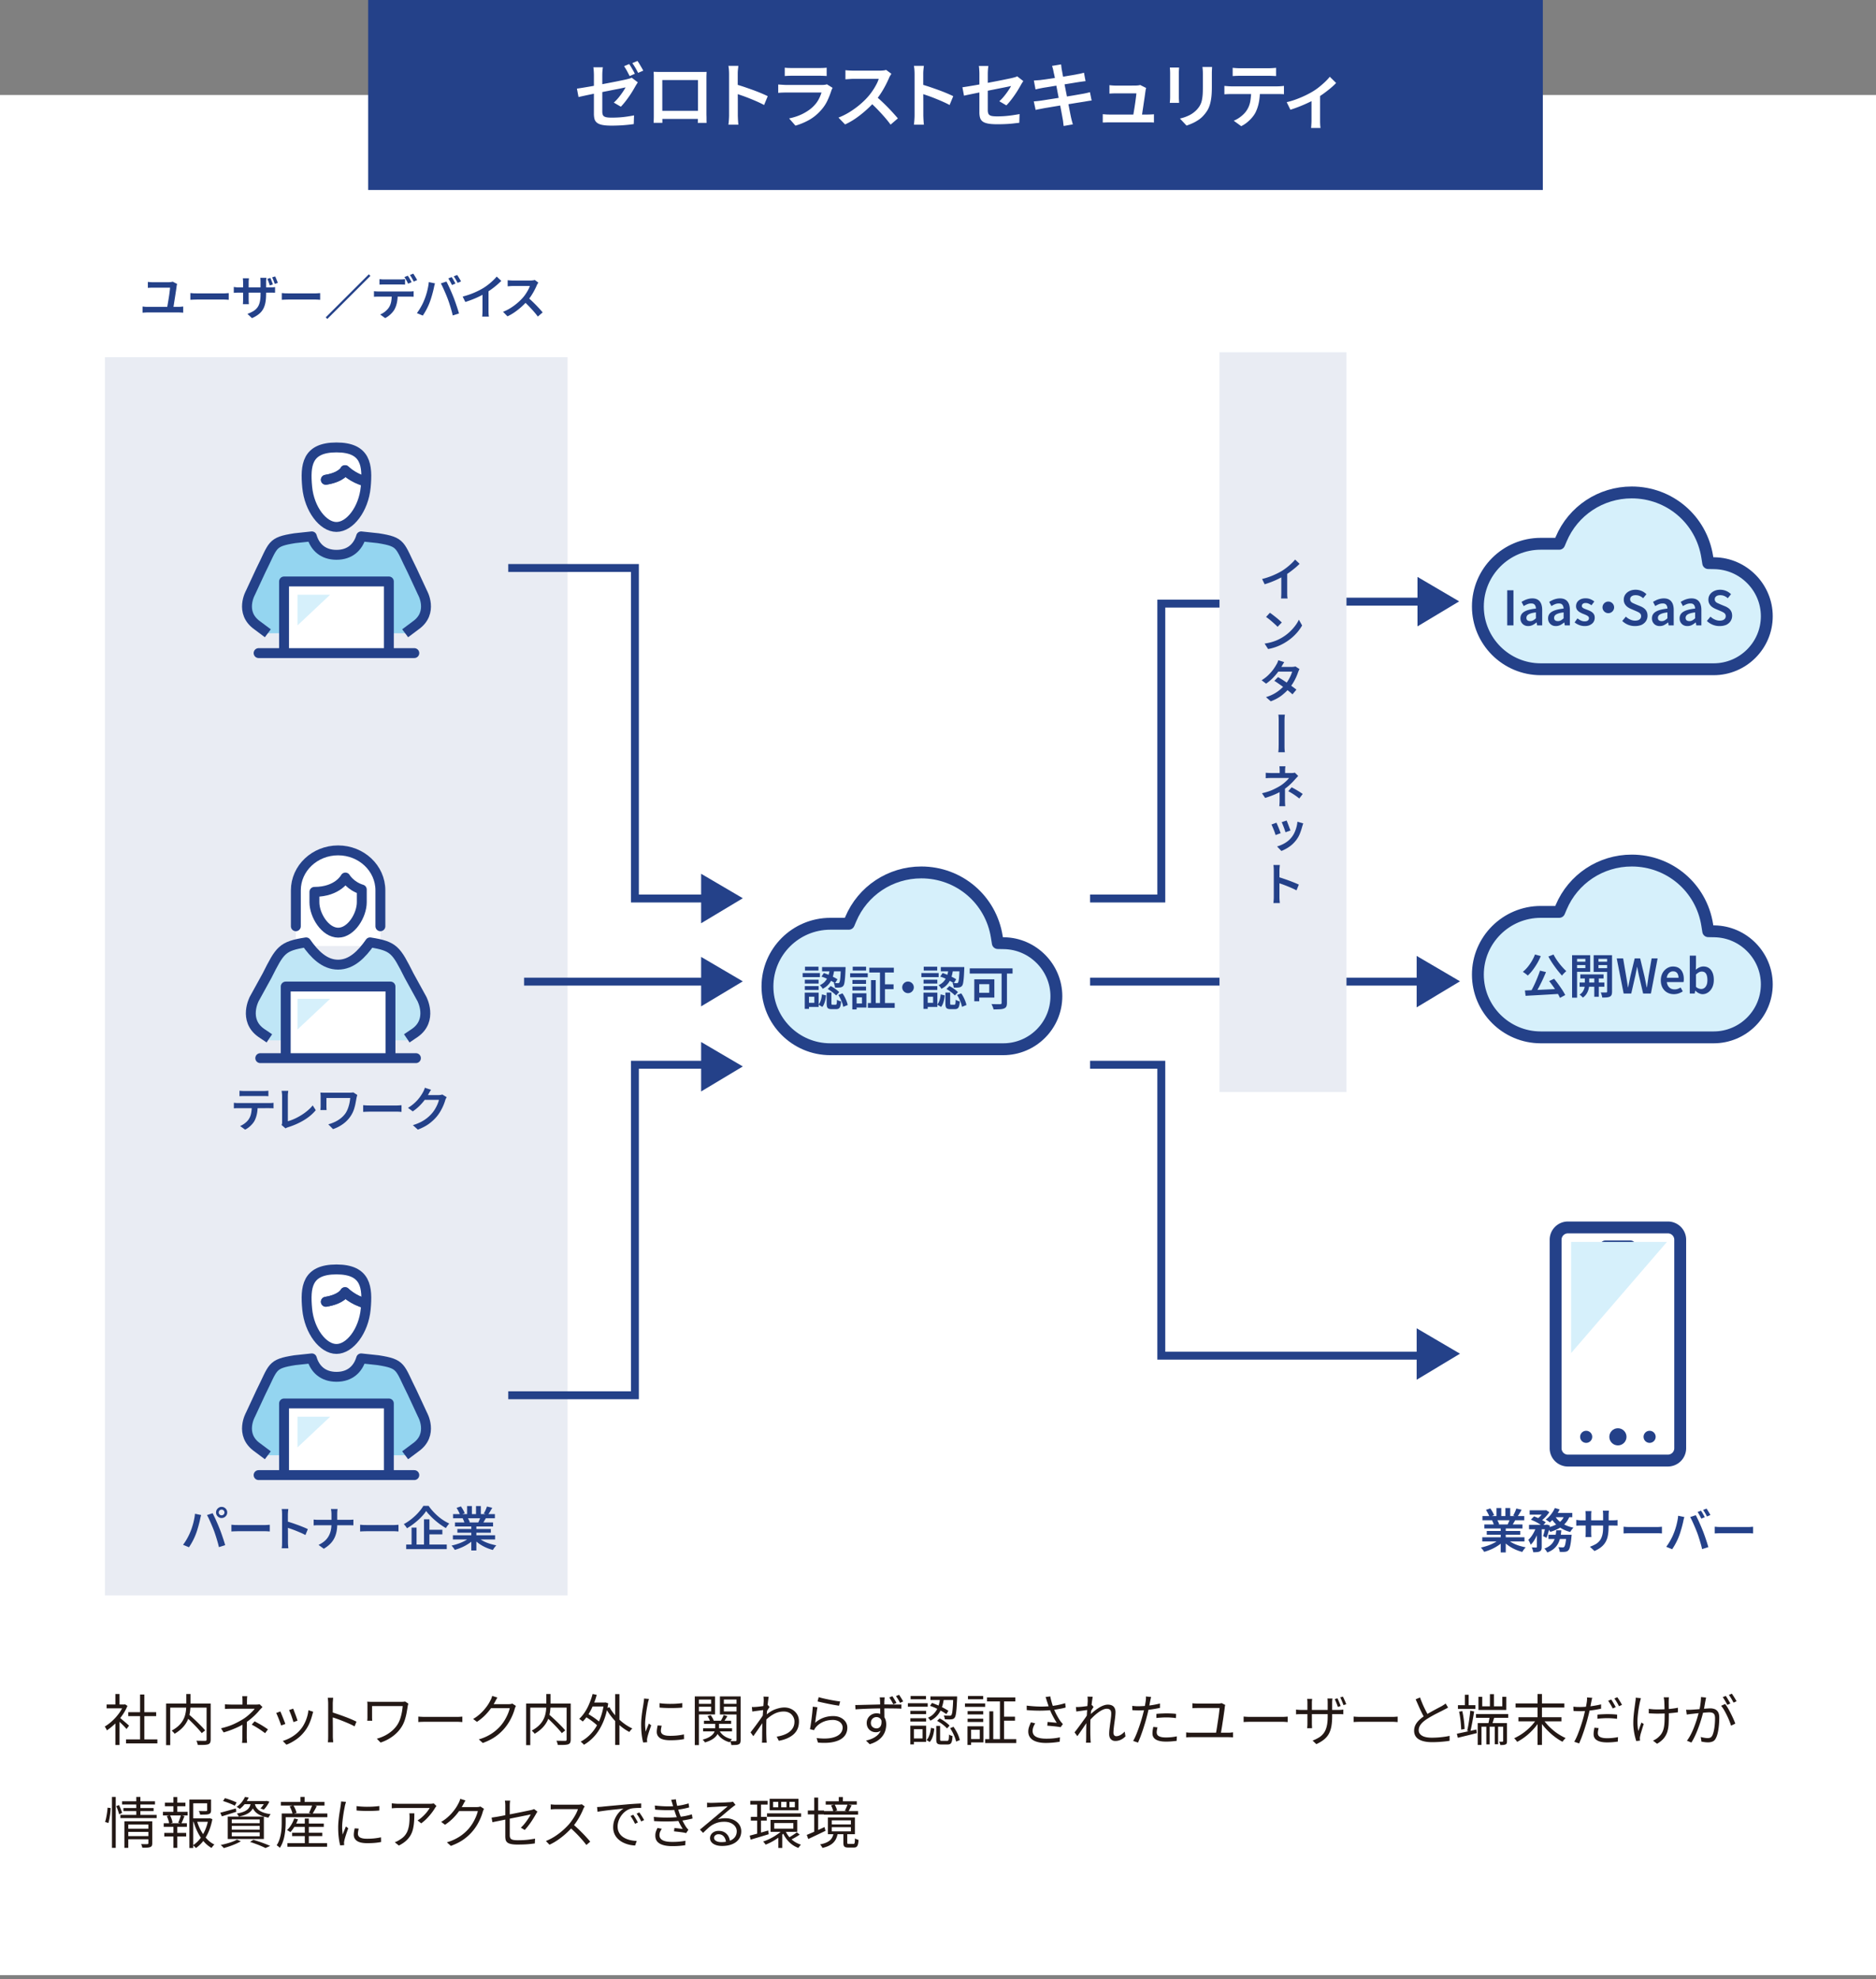
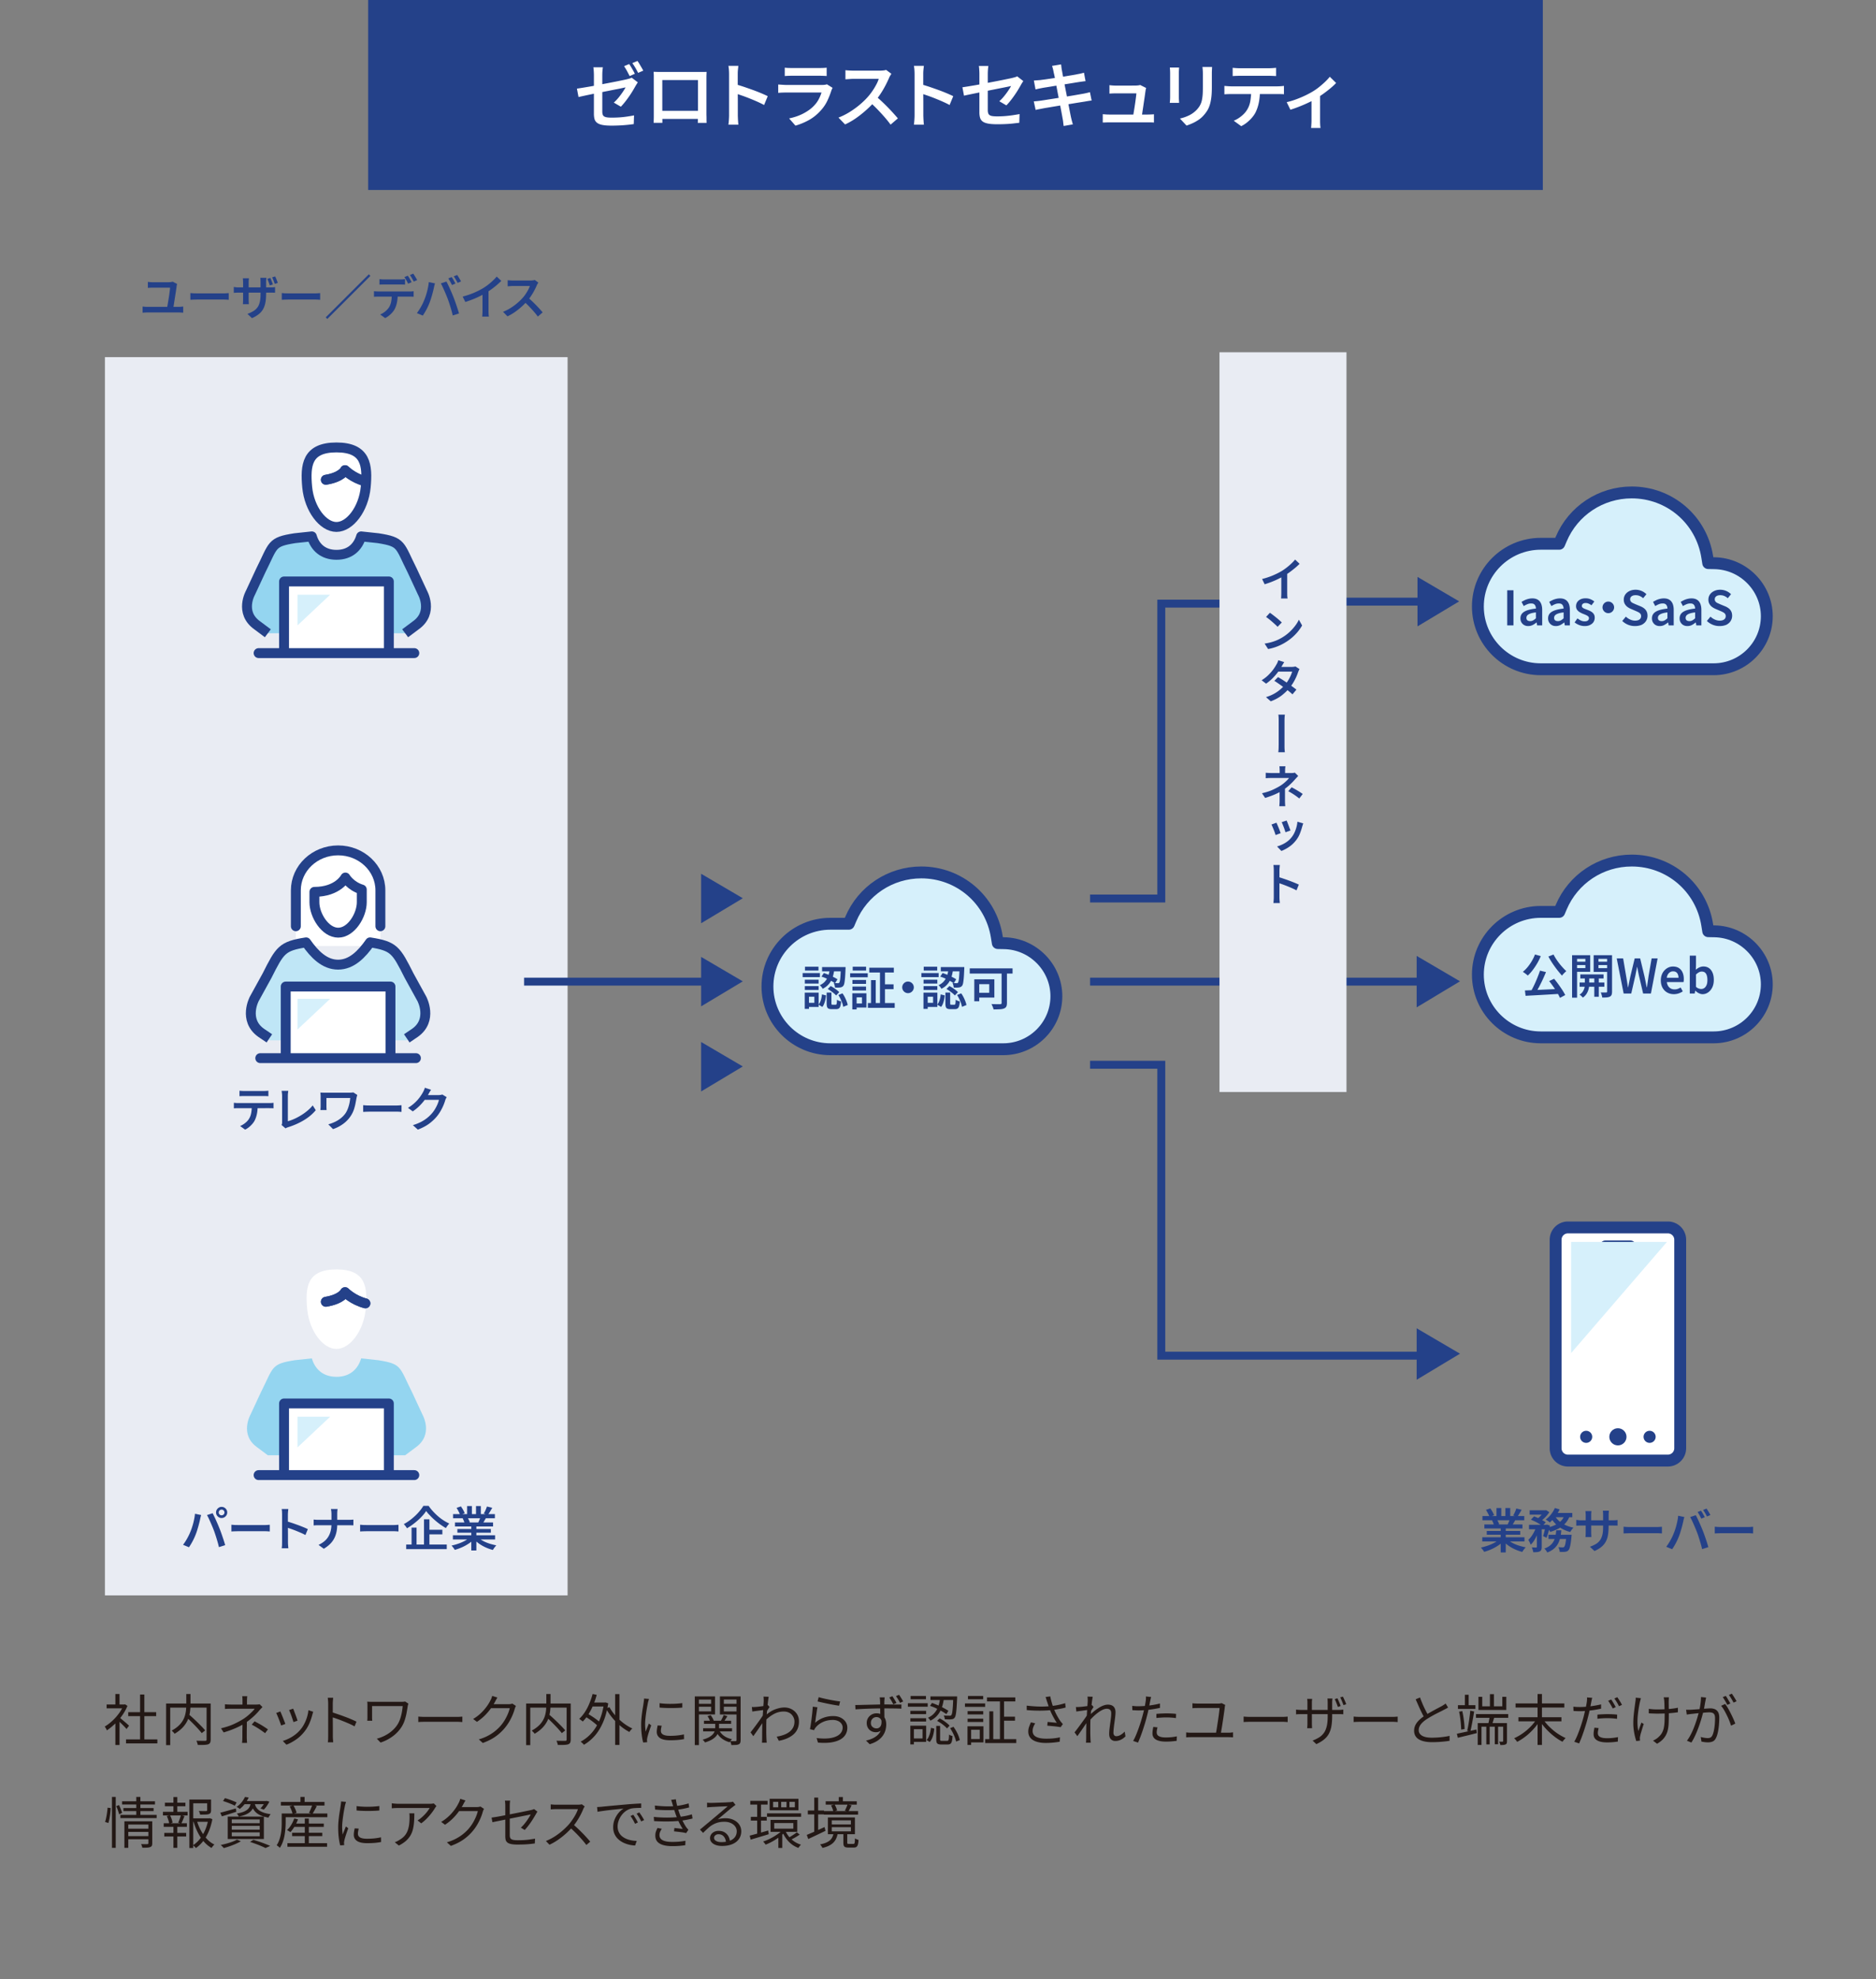
<svg xmlns="http://www.w3.org/2000/svg" xml:space="preserve" id="レイヤー_1" width="474" height="500" x="0" y="0" style="enable-background:new 0 0 474 500" version="1.1">
  <rect width="100%" height="100%" fill="#808080" stroke="none" />
  <style>.st0{fill:#fff}.st1{fill:#244189}.st2{fill:#e9ecf3}.st5{fill:#d6f0fb}.st6{fill:none;stroke:#244189;stroke-width:2;stroke-miterlimit:10}.st7{fill:#94d5f0}.st10,.st12,.st8,.st9{stroke:#244189;stroke-width:2.5;stroke-linejoin:round;stroke-miterlimit:10}.st8{fill:none;stroke-linecap:round}.st10,.st12,.st9{fill:#fff}.st10,.st12{fill:none}.st12{fill:#d6f0fb;stroke-width:3;stroke-linecap:round}.st13{fill:#231815}</style>
-   <path d="M0 24h474.42v475H0z" class="st0" />
  <path d="M93.02 0h296.8v48H93.02z" class="st1" />
  <path d="M161.15 20.8c-.07.12-.16.26-.27.43-.11.17-.2.32-.29.47-.2.37-.45.79-.73 1.26-.28.47-.59.95-.93 1.43-.34.49-.68.95-1.04 1.4-.35.44-.69.83-1.02 1.17l-1.78-1.04c.42-.37.82-.79 1.21-1.27.38-.47.73-.94 1.04-1.4.31-.46.55-.85.72-1.17-.13.02-.41.08-.83.17s-.93.2-1.54.31c-.61.12-1.27.25-2 .4-.73.14-1.46.29-2.21.44-.75.15-1.47.29-2.15.43-.68.14-1.3.27-1.85.39s-.99.22-1.31.29l-.4-2.12c.35-.05.8-.12 1.37-.21.56-.09 1.2-.2 1.91-.32s1.45-.26 2.21-.41c.77-.15 1.53-.3 2.28-.44.75-.14 1.45-.28 2.11-.41.65-.13 1.22-.25 1.71-.35.49-.1.84-.18 1.05-.23.24-.06.46-.12.67-.18s.38-.13.52-.22l1.55 1.18zm-11.09 7.96v-9.82c0-.19-.01-.4-.02-.64-.01-.23-.03-.46-.04-.69-.02-.23-.05-.43-.08-.61h2.41c-.05.26-.08.58-.11.95s-.04.7-.04.99v9.25c0 .37.06.67.17.9.11.23.34.39.68.49.34.1.85.14 1.52.14.65 0 1.29-.02 1.93-.06s1.27-.11 1.9-.2c.62-.09 1.23-.19 1.82-.31l-.07 2.2c-.5.07-1.06.14-1.67.2s-1.25.11-1.92.14-1.33.05-2.01.05c-.97 0-1.76-.06-2.35-.18-.59-.12-1.04-.31-1.35-.56s-.51-.56-.62-.94c-.09-.36-.15-.8-.15-1.3zm8.91-12.58c.16.22.32.47.5.77.18.3.35.6.52.9.17.3.31.56.41.79l-1.3.58c-.19-.37-.42-.79-.67-1.27-.26-.47-.51-.89-.75-1.23l1.29-.54zm2.09-.78c.17.22.34.48.52.78.18.31.36.61.53.9.17.29.31.55.42.77l-1.3.56c-.19-.38-.42-.81-.69-1.27s-.53-.86-.77-1.2l1.29-.54zM165.15 18.14l1 .03c.31.01.58.01.82.01H177.59c.31 0 .62-.01.94-.02l-.03.82c-.01.29-.01.57-.01.84v8.81c0 .17 0 .38.01.64s.01.52.01.77c0 .26 0 .48.01.68.01.19.01.3.01.32h-2.23c.01-.04.02-.18.02-.44s.01-.56.02-.9c.01-.34.02-.67.02-.98v-8.5h-9.02v9.17c0 .25 0 .5.01.73.01.23.01.44.01.6v.31h-2.21c0-.04 0-.14.01-.31.01-.17.01-.39.02-.65s.01-.52.01-.77V18.97c-.02-.3-.03-.58-.04-.83zm12 9.86v2.05h-10.91V28h10.91zM184.21 29.1V18.72c0-.31-.01-.66-.04-1.05-.02-.39-.07-.74-.13-1.04h2.52c-.04.3-.07.64-.11 1.01-.04.37-.05.73-.05 1.08v3.4c0 .71 0 1.43.01 2.16s.01 1.43.01 2.08v2.73c0 .18.01.41.02.7s.03.59.05.89c.02.31.05.58.07.82h-2.52c.05-.34.09-.73.12-1.19s.05-.85.05-1.21zm1.73-7.79c.6.17 1.27.38 2 .62.73.25 1.48.51 2.23.78.76.28 1.47.55 2.13.83s1.23.53 1.68.76l-.92 2.23c-.5-.28-1.07-.55-1.69-.83-.62-.28-1.26-.54-1.9-.8-.64-.26-1.27-.5-1.88-.71s-1.16-.4-1.66-.56v-2.32zM210.37 22.19c-.06.11-.12.23-.18.36-.06.13-.1.24-.13.32-.28.88-.62 1.75-1.03 2.61-.41.86-.96 1.67-1.63 2.41-.91 1.02-1.92 1.84-3.03 2.45-1.11.61-2.24 1.08-3.39 1.4l-1.6-1.82c1.33-.28 2.53-.69 3.6-1.25 1.07-.56 1.96-1.2 2.66-1.93.5-.52.91-1.07 1.22-1.67.31-.59.55-1.16.7-1.7h-8.93c-.22 0-.51.01-.89.02s-.75.04-1.11.07v-2.11c.37.02.73.05 1.08.07.35.02.65.04.92.04h9.05c.28 0 .52-.01.74-.04.22-.03.38-.07.5-.13l1.45.9zm-12.08-5.09c.24.04.52.06.85.07.33.01.64.02.93.02h6.95c.29 0 .61-.01.96-.02s.65-.04.89-.07v2.11c-.23-.02-.52-.04-.86-.05-.35-.01-.68-.02-1.01-.02h-6.94c-.28 0-.58.01-.91.02-.33.01-.62.03-.87.05V17.1zM225.22 18.64c-.06.1-.15.25-.28.45-.13.2-.23.4-.3.58-.24.56-.54 1.2-.91 1.91s-.78 1.41-1.24 2.11-.95 1.35-1.47 1.94c-.66.76-1.4 1.5-2.21 2.22s-1.66 1.4-2.55 2.02c-.89.62-1.8 1.14-2.74 1.57l-1.67-1.73c.97-.37 1.91-.84 2.83-1.41.91-.57 1.76-1.18 2.54-1.84s1.46-1.31 2.03-1.96c.41-.46.79-.95 1.16-1.49.37-.53.69-1.07.98-1.61s.5-1.03.63-1.48h-6.36c-.24 0-.5.01-.77.03-.28.02-.53.04-.76.05-.23.02-.4.03-.52.03v-2.3c.14.02.34.04.6.06.26.02.52.03.78.04.26.01.49.02.67.02h6.52c.37 0 .71-.02 1.01-.05s.53-.08.7-.14l1.33.98zm-3.96 5.64c.48.38.98.82 1.5 1.31.52.49 1.04 1 1.56 1.53s.99 1.03 1.43 1.52c.44.49.81.91 1.11 1.27l-1.84 1.58c-.43-.6-.94-1.23-1.51-1.89a54.58 54.58 0 0 0-1.82-1.98c-.64-.66-1.28-1.28-1.93-1.85l1.5-1.49zM231.08 29.1V18.72c0-.31-.01-.66-.04-1.05-.02-.39-.07-.74-.13-1.04h2.52c-.04.3-.07.64-.11 1.01-.04.37-.05.73-.05 1.08v3.4c0 .71 0 1.43.01 2.16s.01 1.43.01 2.08v2.73c0 .18.01.41.02.7s.03.59.05.89c.02.31.05.58.07.82h-2.52c.05-.34.09-.73.12-1.19s.05-.85.05-1.21zm1.73-7.79c.6.17 1.27.38 2 .62.73.25 1.48.51 2.23.78.76.28 1.47.55 2.13.83s1.23.53 1.68.76l-.92 2.23c-.5-.28-1.07-.55-1.69-.83-.62-.28-1.26-.54-1.9-.8-.64-.26-1.27-.5-1.88-.71s-1.16-.4-1.66-.56v-2.32zM258.55 20.48l-.27.42c-.11.17-.2.33-.29.48-.2.37-.45.79-.73 1.26-.28.47-.59.94-.93 1.43-.34.49-.68.95-1.04 1.4-.35.44-.69.83-1.02 1.15l-1.78-1.04c.42-.37.82-.79 1.21-1.27.38-.47.73-.94 1.04-1.4.31-.46.55-.85.72-1.17-.13.02-.41.08-.83.17-.42.09-.93.19-1.54.31s-1.27.25-2 .4c-.73.14-1.46.29-2.21.45-.75.16-1.47.3-2.15.44-.68.14-1.3.26-1.85.38-.55.11-.99.21-1.31.28l-.4-2.12c.35-.05.8-.12 1.37-.21.56-.09 1.2-.2 1.91-.32s1.45-.26 2.21-.41c.77-.15 1.53-.3 2.28-.44.75-.14 1.45-.28 2.11-.41.65-.13 1.22-.25 1.71-.35s.84-.18 1.05-.23c.24-.06.46-.12.67-.18.2-.06.38-.13.52-.22l1.55 1.2zm-11.09 7.94v-9.8c0-.2-.01-.42-.02-.66-.01-.23-.03-.46-.04-.69a4.78 4.78 0 0 0-.08-.61h2.41c-.05.28-.08.6-.11.96-.02.37-.04.7-.04 1v9.23c0 .37.06.68.17.91.11.23.34.4.68.5.34.1.85.14 1.52.14.65 0 1.29-.02 1.94-.07.64-.05 1.27-.12 1.9-.21.62-.09 1.23-.19 1.82-.3l-.07 2.2c-.5.06-1.06.12-1.67.19-.61.07-1.25.11-1.92.14s-1.33.04-2.01.04c-.97 0-1.75-.06-2.35-.18-.59-.12-1.04-.3-1.35-.55-.31-.25-.51-.56-.62-.94-.1-.36-.16-.8-.16-1.3zM261.2 25.61c.24-.01.53-.04.87-.07.34-.04.65-.07.91-.11.32-.05.76-.11 1.31-.2s1.16-.18 1.85-.29 1.39-.22 2.11-.34 1.43-.24 2.12-.35c.68-.11 1.31-.22 1.88-.32l1.38-.24c.35-.06.67-.13.97-.2.3-.07.56-.14.79-.2l.43 2.12c-.23.01-.5.04-.83.1-.32.05-.65.11-.99.17-.4.06-.88.14-1.47.23s-1.22.2-1.91.31c-.69.11-1.4.23-2.11.34-.72.11-1.41.23-2.08.34-.67.11-1.26.21-1.79.3-.53.08-.94.16-1.24.22-.37.07-.71.14-1 .19-.29.05-.54.11-.73.17l-.47-2.17zm.02-5.26.79-.06c.26-.02.54-.04.83-.06.26-.04.64-.09 1.12-.15l1.66-.24c.62-.09 1.26-.19 1.93-.3.67-.1 1.31-.2 1.93-.31s1.18-.19 1.67-.28c.49-.08.88-.16 1.15-.22.29-.05.57-.1.85-.17s.52-.13.73-.19l.4 2.14c-.18.01-.42.04-.72.08s-.58.08-.85.12c-.31.05-.73.11-1.25.2s-1.1.18-1.73.28c-.63.1-1.28.2-1.94.31s-1.3.2-1.91.31c-.61.1-1.14.19-1.6.26s-.81.13-1.05.18c-.26.05-.52.1-.77.15-.25.05-.52.12-.82.19l-.42-2.24zm4.95-2.37a9.2 9.2 0 0 0-.16-.7c-.06-.22-.13-.43-.2-.63l2.29-.38c.02.18.05.4.08.66s.06.5.1.71c.04.16.09.46.17.91.08.45.18 1 .31 1.65s.26 1.35.41 2.11.3 1.52.45 2.29c.15.77.29 1.49.42 2.18.13.68.25 1.28.35 1.8s.18.89.23 1.12c.06.26.13.55.21.85.08.31.16.6.24.87l-2.32.41c-.05-.32-.09-.64-.12-.94s-.07-.58-.13-.85c-.04-.22-.1-.57-.19-1.06-.09-.49-.2-1.07-.33-1.75-.13-.67-.27-1.39-.42-2.15-.15-.76-.3-1.52-.44-2.28-.14-.76-.28-1.46-.4-2.12-.13-.66-.24-1.23-.33-1.7-.12-.48-.19-.81-.22-1zM278.62 28.85c.24.02.51.04.8.06s.59.03.89.03h9.57c.22 0 .49-.01.83-.02.34-.01.62-.03.85-.05v2.09c-.12-.01-.28-.02-.49-.03-.2-.01-.41-.01-.61-.01H280.32c-.3 0-.58 0-.83.01s-.54.02-.86.03v-2.11zm10.98-6.62c-.04.1-.07.21-.1.35-.03.14-.05.25-.06.33-.04.26-.09.62-.15 1.07s-.14.95-.22 1.49l-.24 1.63c-.08.54-.16 1.04-.22 1.48-.07.45-.12.8-.17 1.05h-2.21c.05-.23.1-.54.17-.95.07-.4.14-.85.22-1.33.08-.49.15-.97.22-1.46s.13-.94.18-1.35c.05-.41.09-.73.1-.96h-5.11c-.28 0-.57.01-.87.02-.31.01-.58.03-.82.05v-2.14c.16.02.33.04.53.06.2.02.4.03.6.04s.38.01.54.01H286.86c.12 0 .26-.01.42-.02.16-.01.32-.03.47-.05s.25-.05.31-.09l1.54.77zM297.92 17.06c-.01.2-.03.41-.04.63s-.03.46-.03.72v6.07c0 .23.01.49.03.77s.03.53.04.74h-2.36c.02-.16.04-.38.06-.67s.03-.58.03-.85v-6.05c0-.16-.01-.37-.02-.64s-.03-.51-.05-.71h2.34zm8.33-.14c-.01.24-.02.5-.04.79-.01.29-.02.6-.02.94v3.38c0 1-.04 1.86-.13 2.58-.09.73-.22 1.36-.39 1.9s-.38 1.02-.64 1.43c-.26.41-.56.81-.89 1.18-.38.44-.83.84-1.34 1.18-.51.34-1.03.63-1.55.86-.52.23-1.01.42-1.45.57l-1.67-1.78c.88-.2 1.68-.49 2.4-.85a6.8 6.8 0 0 0 1.92-1.45c.31-.35.57-.7.76-1.06.2-.36.35-.76.45-1.21.1-.44.17-.95.21-1.51.04-.56.05-1.22.05-1.96v-3.25c0-.34-.01-.65-.03-.94s-.04-.55-.08-.79h2.44zM309.35 21.7c.26.02.54.05.83.07.29.02.57.04.85.04h11.79a13.853 13.853 0 0 0 1.59-.11v2.11a8.13 8.13 0 0 0-.76-.04c-.29-.01-.57-.01-.82-.01h-11.79c-.26 0-.55.01-.85.02-.3.01-.58.03-.83.05V21.7zm2.1-4.57c.29.04.59.06.92.08.32.02.63.03.92.03H320.55c.29 0 .6-.01.93-.03s.64-.04.94-.08v2.09a30.777 30.777 0 0 0-1.88-.07h-7.24c-.3 0-.62.01-.95.02-.34.01-.64.03-.9.05v-2.09zm6.9 5.67c0 1.16-.1 2.21-.29 3.14-.19.93-.48 1.77-.86 2.53-.22.41-.5.82-.86 1.24-.36.42-.77.82-1.23 1.2-.46.38-.96.7-1.5.96l-1.89-1.37c.65-.26 1.27-.63 1.87-1.11.6-.47 1.07-.98 1.42-1.52.46-.7.76-1.47.9-2.32s.22-1.76.23-2.74l2.21-.01zM325.1 25.81c.79-.18 1.59-.42 2.4-.72.81-.3 1.57-.62 2.28-.96.71-.34 1.3-.66 1.78-.94.59-.35 1.16-.74 1.72-1.19s1.07-.89 1.54-1.34c.47-.45.86-.87 1.17-1.27l1.6 1.57c-.35.38-.8.81-1.36 1.28s-1.16.93-1.8 1.4c-.64.46-1.29.89-1.94 1.29-.4.24-.85.49-1.38.75a36.181 36.181 0 0 1-3.38 1.46c-.59.22-1.15.42-1.69.58l-.94-1.91zm6.26-1.39 2.18-.43v6.5c0 .2 0 .43.01.68.01.25.02.47.04.68.02.21.04.37.06.48h-2.38c.01-.11.02-.27.04-.48.01-.21.02-.44.04-.68.01-.25.02-.47.02-.68v-6.07z" class="st0" />
  <path d="M26.51 90.23h116.9v312.83H26.51z" class="st2" />
  <path d="M421.42 369h-25.26c-1.72 0-3.11-1.39-3.11-3.11v-52.68c0-1.72 1.39-3.11 3.11-3.11h25.26c1.72 0 3.11 1.39 3.11 3.11v52.68a3.12 3.12 0 0 1-3.11 3.11z" style="fill:#fff;stroke:#244189;stroke-width:3;stroke-linecap:round;stroke-linejoin:round;stroke-miterlimit:10" />
  <path d="M405.7 314.88h6.17" style="fill:none;stroke:#244189;stroke-width:3;stroke-linecap:round;stroke-linejoin:round;stroke-miterlimit:10" />
  <circle cx="408.79" cy="363" r="2.17" class="st1" />
  <circle cx="400.77" cy="363" r="1.53" class="st1" />
  <circle cx="416.8" cy="363" r="1.53" class="st1" />
  <path d="M396.97 341.84v-28.08h24.21" class="st5" />
-   <path d="M128.42 143.5h32V227h18M128.42 352.5h32V269h18" class="st6" />
  <path d="M36.03 77.44c.18.02.37.04.57.06.2.02.39.02.57.02h8.03c.21 0 .4-.01.59-.03.18-.02.35-.04.5-.05V79c-.17-.02-.36-.03-.57-.04-.21-.01-.39-.02-.52-.02h-8.03c-.18 0-.36.01-.56.02-.2.01-.39.03-.58.04v-1.56zm8.72-5.7c-.02.07-.05.16-.07.27-.02.11-.04.19-.05.23-.02.24-.06.55-.12.94s-.12.8-.19 1.25c-.07.45-.14.9-.21 1.34-.07.44-.13.85-.19 1.22s-.11.67-.15.88H42.2c.03-.18.07-.41.12-.69.05-.28.1-.6.16-.94.06-.34.11-.69.17-1.04.06-.36.11-.7.15-1.03.04-.33.08-.62.11-.88s.05-.46.05-.61h-4.3c-.23 0-.45 0-.67.01s-.42.02-.63.04v-1.51c.19.02.4.04.64.06.23.02.45.02.65.02H42.62c.1 0 .21-.01.35-.02.14-.01.26-.03.38-.05.12-.02.21-.05.28-.07l1.12.58zM48.08 74.04c.14.01.31.02.52.04.21.02.43.03.67.03.23 0 .45.01.66.01h6.49c.29 0 .55-.01.79-.03.24-.02.43-.03.58-.04v1.69c-.14-.01-.33-.02-.59-.04-.26-.02-.52-.02-.77-.02h-6.49c-.34 0-.67.01-1.01.02-.34.01-.62.03-.83.04v-1.7zM59.07 72.5c.06.01.16.02.29.04.13.02.28.03.44.05.17.02.35.02.54.02h7.9c.3 0 .55-.01.75-.02.2-.02.37-.04.51-.06v1.43c-.11-.01-.27-.02-.49-.02-.21-.01-.47-.01-.77-.01h-7.9c-.19 0-.37 0-.53.01s-.31.01-.43.02-.23.02-.31.02V72.5zm3.83-2.2c-.01.1-.02.23-.04.41s-.03.39-.03.62v4.32c0 .16 0 .32.01.49.01.16.02.31.02.43.01.12.02.22.02.28h-1.51c.01-.06.02-.16.02-.28.01-.12.02-.27.02-.43.01-.16.01-.32.01-.49v-4.33c0-.16-.01-.33-.02-.5-.01-.18-.03-.35-.04-.52h1.54zm4.33 4.03c0 .76-.05 1.44-.16 2.05-.11.61-.29 1.16-.55 1.64-.26.49-.62.93-1.09 1.31s-1.05.74-1.76 1.05l-1.15-1.08c.57-.21 1.06-.44 1.48-.69s.76-.56 1.03-.92.47-.81.6-1.35.2-1.19.2-1.96v-3.11c0-.24-.01-.45-.02-.64s-.03-.33-.04-.44h1.54c-.01.1-.02.25-.04.44s-.03.4-.03.64v3.06zm1.07-4.11c.07.14.15.32.23.52.08.2.16.4.23.59.08.2.14.37.19.53l-.77.25c-.06-.18-.12-.36-.19-.55-.07-.19-.14-.39-.22-.58-.08-.2-.15-.37-.23-.53l.76-.23zm1.22-.38c.08.15.16.33.24.52s.16.39.24.59c.08.2.14.37.18.53l-.76.24c-.09-.26-.19-.55-.31-.85-.12-.3-.23-.57-.35-.8l.76-.23zM71.18 74.04c.14.01.31.02.52.04.21.02.43.03.67.03.23 0 .45.01.66.01h6.49c.29 0 .55-.01.79-.03.24-.02.43-.03.58-.04v1.69c-.14-.01-.33-.02-.59-.04-.26-.02-.52-.02-.77-.02h-6.49c-.34 0-.67.01-1.01.02-.34.01-.62.03-.83.04v-1.7zM93.19 69.3l.4.4L82.7 80.58l-.4-.4L93.19 69.3zM94.49 73.57c.17.02.35.04.55.05.2.01.39.02.57.02H103.47c.13 0 .3 0 .5-.01s.39-.03.54-.06v1.4c-.14-.01-.31-.01-.51-.02-.2 0-.37-.01-.53-.01H95.61c-.18 0-.37 0-.57.01s-.39.01-.55.03v-1.41zm1.39-3.05c.19.02.4.04.61.06.22.02.42.02.61.02h4c.2 0 .41-.01.62-.02.22-.02.42-.04.62-.06v1.39c-.2-.02-.41-.03-.62-.03s-.42-.01-.62-.01h-3.98c-.2 0-.41 0-.64.01-.22 0-.42.01-.6.03v-1.39zm4.61 3.8c0 .77-.06 1.46-.19 2.09-.13.62-.32 1.18-.58 1.68-.14.27-.34.55-.58.83s-.52.55-.83.8-.64.47-.99.65l-1.26-.92c.43-.18.85-.42 1.24-.74s.71-.65.95-1.01c.3-.46.5-.98.6-1.55.1-.57.14-1.18.14-1.82h1.5zm2.54-4.66c.1.14.22.3.34.5s.24.4.35.6c.11.2.2.38.28.54l-.88.37c-.12-.25-.27-.53-.44-.85-.18-.32-.34-.59-.5-.82l.85-.34zm1.39-.53c.1.15.22.33.34.53s.24.4.36.59c.12.2.21.37.28.51l-.86.37c-.13-.26-.28-.54-.46-.85-.18-.31-.35-.57-.51-.8l.85-.35zM107.19 75.8c.14-.33.27-.68.39-1.05s.24-.76.34-1.15c.1-.4.19-.79.26-1.18.08-.39.13-.78.16-1.15l1.56.32c-.02.11-.06.24-.1.37-.04.14-.07.27-.1.4s-.05.25-.07.34c-.04.2-.1.45-.17.74-.07.3-.16.61-.25.95s-.2.67-.3 1.01a15.94 15.94 0 0 1-1.44 3.3c-.22.38-.43.72-.64 1.03l-1.5-.62c.38-.5.73-1.04 1.06-1.64.34-.59.6-1.15.8-1.67zm5.93-.31c-.12-.31-.25-.65-.4-1-.15-.36-.3-.71-.46-1.07-.16-.36-.31-.7-.46-1.01-.15-.32-.29-.59-.42-.81l1.42-.47c.12.22.26.5.41.82.16.32.32.67.48 1.03.16.36.32.72.47 1.07.15.36.28.68.4.98.11.27.23.59.36.95.13.36.26.73.39 1.12.13.38.26.76.37 1.12.12.36.21.69.29.98l-1.58.5c-.1-.46-.22-.92-.36-1.4-.14-.48-.28-.96-.44-1.44-.15-.49-.31-.94-.47-1.37zm1-5.49c.1.14.21.3.33.5.12.2.23.4.34.6.11.2.21.38.29.54l-.88.37c-.12-.25-.27-.53-.44-.85-.18-.32-.34-.59-.5-.82l.86-.34zm1.39-.53c.1.14.22.32.34.52l.36.6c.12.2.21.37.27.51l-.86.37c-.13-.26-.28-.54-.46-.85s-.35-.57-.52-.8l.87-.35zM116.9 74.93c1.06-.28 2.04-.61 2.92-.99.88-.38 1.66-.78 2.33-1.19.42-.26.83-.55 1.24-.87s.8-.66 1.17-1.01c.37-.35.68-.68.94-1l1.16 1.09a19.692 19.692 0 0 1-2.51 2.13c-.46.33-.93.64-1.4.92a22.65 22.65 0 0 1-3.29 1.61c-.63.25-1.26.47-1.89.67l-.67-1.36zm5.01-1.48 1.52-.38v5.42c0 .17 0 .35.01.55s.01.38.03.55c.02.17.04.3.06.39h-1.7c.02-.09.03-.22.04-.39l.03-.55c.01-.19.01-.38.01-.55v-5.04zM136.02 71.4c-.04.06-.1.16-.19.3s-.15.26-.2.38c-.16.38-.36.8-.61 1.27-.24.47-.52.94-.83 1.41-.31.47-.63.9-.98 1.29-.44.5-.93 1-1.47 1.48s-1.11.93-1.7 1.34c-.59.41-1.2.76-1.82 1.05l-1.12-1.15c.65-.25 1.28-.56 1.88-.94a14.368 14.368 0 0 0 3.05-2.54c.27-.3.53-.63.77-.99s.46-.71.65-1.07c.19-.36.33-.69.42-.98h-4.23c-.16 0-.33.01-.52.02-.18.01-.35.02-.5.04-.15.01-.27.02-.35.02v-1.54c.1.02.23.03.4.04l.52.03c.18.01.32.01.44.01H133.98c.25 0 .47-.01.67-.04.2-.02.36-.06.47-.1l.9.67zm-2.64 3.76c.32.26.65.55 1 .88s.69.67 1.04 1.02c.34.35.66.69.95 1.01.29.32.54.61.74.85l-1.22 1.06c-.29-.4-.62-.82-1.01-1.26-.38-.44-.79-.88-1.21-1.32a24.7 24.7 0 0 0-1.28-1.24l.99-1zM48.11 386.97c.14-.33.27-.68.39-1.05s.24-.76.34-1.15c.1-.4.19-.79.26-1.18.08-.39.13-.78.16-1.15l1.56.32c-.02.11-.06.24-.1.37-.04.14-.07.27-.1.4s-.05.25-.07.34c-.04.2-.1.45-.17.74-.07.3-.16.61-.25.95s-.2.67-.3 1.01a15.94 15.94 0 0 1-1.44 3.3c-.22.38-.43.72-.64 1.03l-1.5-.62c.38-.5.73-1.04 1.06-1.64.33-.59.6-1.15.8-1.67zm5.93-.31c-.12-.31-.25-.65-.4-1-.15-.36-.3-.71-.46-1.07-.16-.36-.31-.7-.46-1.01-.15-.32-.29-.59-.42-.81l1.42-.47c.12.22.26.5.41.82.16.32.32.67.48 1.03.16.36.32.72.47 1.07.15.36.28.68.4.98.11.27.23.59.36.95.13.36.26.73.39 1.12.13.38.26.76.37 1.12.12.36.21.69.29.98l-1.58.5c-.1-.46-.22-.92-.36-1.4-.14-.48-.28-.96-.44-1.44-.16-.49-.31-.95-.47-1.37zm.55-4.55c0-.26.06-.5.19-.71s.3-.38.51-.51.45-.19.7-.19.49.06.71.19.39.3.52.51.19.45.19.71c0 .26-.06.49-.19.7s-.3.38-.52.51-.45.19-.71.19-.49-.06-.7-.19-.38-.3-.51-.51-.19-.44-.19-.7zm.68 0c0 .2.07.37.21.51.14.14.31.21.51.21s.37-.07.51-.21c.14-.14.21-.31.21-.51s-.07-.37-.21-.51a.694.694 0 0 0-.51-.21c-.2 0-.37.07-.51.21-.14.14-.21.31-.21.51zM58.45 385.21c.14.01.31.02.52.04.21.02.43.03.67.03.23 0 .45.01.66.01h6.49c.29 0 .55-.01.79-.03.24-.02.43-.03.58-.04v1.69c-.14-.01-.33-.02-.59-.04-.26-.02-.52-.02-.77-.02h-6.49c-.34 0-.67.01-1.01.02-.34.01-.62.03-.83.04v-1.7zM71.27 389.54V382.63c0-.21-.01-.44-.02-.7s-.04-.49-.08-.69h1.68c-.02.2-.05.42-.07.67s-.04.49-.04.72v2.27c0 .47 0 .95.01 1.44 0 .49.01.95.01 1.39V389.55c0 .12 0 .28.01.47.01.19.02.39.04.59.02.2.03.39.05.55h-1.68c.03-.22.06-.49.08-.79 0-.32.01-.59.01-.83zm1.15-5.2c.4.11.84.25 1.33.41.49.16.98.34 1.49.52.5.18.98.37 1.42.55.44.18.82.35 1.12.5l-.61 1.49c-.34-.18-.71-.37-1.13-.55-.42-.18-.84-.36-1.27-.53-.43-.17-.85-.33-1.25-.47-.41-.14-.78-.27-1.1-.37v-1.55zM79.24 383.9c.17.02.36.03.59.05.22.02.45.02.68.02h7.54c.26 0 .5-.01.72-.02.22-.01.4-.03.52-.04v1.46c-.12-.01-.3-.02-.55-.02-.24-.01-.48-.01-.7-.01H80.55c-.25 0-.49 0-.71.01-.23.01-.43.02-.59.04v-1.49zm4.51-1.32c0-.2-.01-.43-.04-.7-.02-.26-.06-.48-.11-.65h1.7c-.03.17-.06.39-.07.66-.02.27-.02.5-.02.68V385c0 .66-.05 1.28-.16 1.86s-.28 1.14-.54 1.67-.6 1.02-1.04 1.47-.99.88-1.66 1.28l-1.33-.98c.62-.29 1.13-.62 1.55-.98.42-.37.75-.78 1-1.22s.43-.93.55-1.45c.11-.52.17-1.06.17-1.64V382.58zM90.97 385.21c.14.01.31.02.52.04.21.02.43.03.67.03.23 0 .45.01.66.01h6.49c.29 0 .55-.01.79-.03.24-.02.43-.03.58-.04v1.69c-.14-.01-.33-.02-.59-.04-.26-.02-.52-.02-.77-.02h-6.49c-.34 0-.67.01-1.01.02-.34.01-.62.03-.83.04v-1.7zM107.68 381.74c-.24.37-.53.75-.88 1.14-.35.39-.74.78-1.16 1.16-.43.38-.88.75-1.35 1.1-.47.35-.96.67-1.46.96-.06-.1-.13-.21-.22-.34-.09-.13-.19-.25-.29-.38-.1-.12-.2-.23-.3-.32.7-.38 1.36-.82 2-1.34.64-.52 1.22-1.06 1.73-1.64.51-.58.92-1.12 1.22-1.64h1.33c.32.47.68.93 1.09 1.37.4.44.83.86 1.28 1.25s.92.74 1.4 1.05c.48.31.97.58 1.45.8-.16.16-.31.34-.46.55-.15.2-.28.4-.4.59-.47-.26-.94-.57-1.42-.91-.47-.34-.93-.7-1.37-1.09-.44-.38-.85-.78-1.22-1.18a7.04 7.04 0 0 1-.97-1.13zm-5.05 8.47h10.25v1.16h-10.25v-1.16zm1.36-4.27h1.26v4.86h-1.26v-4.86zm3.14-2.1h1.37v7h-1.37v-7zm.63 2.64h4.01v1.16h-4.01v-1.16zM118.81 388.33l1.02.47c-.38.41-.83.79-1.37 1.15-.54.36-1.11.68-1.72.95-.61.27-1.22.49-1.84.66a3.47 3.47 0 0 0-.23-.37l-.3-.39c-.1-.13-.2-.24-.3-.32.6-.13 1.2-.3 1.8-.51s1.16-.46 1.67-.74c.52-.29.95-.59 1.27-.9zm-4.38-.46h10.66v1.06h-10.66v-1.06zm.04-5.35h10.57v1.06h-10.57v-1.06zm.49 2.12h9.62v1.01h-9.62v-1.01zm.4-3.69 1.1-.37c.18.26.37.55.55.87.18.32.32.61.4.85l-1.16.43a4.43 4.43 0 0 0-.37-.86c-.17-.34-.35-.64-.52-.92zm.2 5.34h8.46v.94h-8.46v-.94zm1.33-2.68 1.25-.2c.11.18.22.38.33.6a3 3 0 0 1 .23.58l-1.31.24c-.04-.16-.11-.36-.2-.59a3.7 3.7 0 0 0-.3-.63zm1.13-3.12h1.21v2.53h-1.21v-2.53zm1.06 4.66h1.28v6.56h-1.28v-6.56zm1.57 3.15c.25.24.55.47.89.7.35.22.73.43 1.15.61.42.18.86.34 1.32.47s.92.25 1.39.34c-.09.09-.19.2-.3.34-.11.14-.22.28-.32.43-.1.15-.18.28-.25.39a10.902 10.902 0 0 1-2.73-1.11 8.9 8.9 0 0 1-1.19-.81c-.37-.3-.69-.61-.97-.95l1.01-.41zm-.38-7.81h1.22v2.46h-1.22v-2.46zm1.17 2.68 1.36.32c-.16.28-.32.55-.47.81-.15.26-.29.48-.42.67l-1.09-.3c.11-.22.23-.47.34-.75.12-.28.21-.53.28-.75zm1.59-2.56 1.34.32c-.18.33-.37.65-.56.97a8.1 8.1 0 0 1-.54.81l-1.04-.34c.1-.16.21-.34.31-.55s.19-.42.28-.63c.08-.21.15-.4.21-.58zM59.1 278.61c.18.02.36.03.55.05.19.02.38.02.56.02h7.85c.13 0 .3-.01.5-.02.21-.01.39-.03.55-.05v1.4a3.68 3.68 0 0 0-.51-.03c-.2 0-.38-.01-.55-.01H60.2c-.18 0-.36 0-.56.01s-.38.02-.55.04v-1.41zm1.41-3.05c.19.02.4.04.61.05.22.01.42.02.61.02h4.83c.19 0 .4-.01.62-.02.22-.01.43-.03.63-.05v1.39c-.2-.02-.41-.03-.62-.04s-.42-.01-.62-.01h-4.82c-.2 0-.41 0-.64.01-.22.01-.42.02-.6.04v-1.39zm4.59 3.78c0 .78-.06 1.47-.19 2.09-.13.62-.32 1.18-.58 1.69-.14.27-.34.55-.58.83-.24.28-.51.55-.82.8-.31.25-.64.47-1 .64l-1.26-.91c.43-.18.85-.42 1.25-.74s.72-.65.95-1.01c.3-.46.5-.98.6-1.55.1-.57.15-1.18.16-1.82l1.47-.02zM71.14 284.22c.06-.14.1-.26.12-.37.02-.11.02-.23.02-.37V276.87c0-.14-.01-.28-.02-.44-.02-.16-.03-.31-.05-.46-.02-.15-.04-.27-.06-.38h1.69c-.03.21-.06.42-.08.64-.02.22-.03.43-.03.65V283.27c.51-.14 1.05-.33 1.63-.59.57-.26 1.14-.56 1.71-.91.57-.35 1.11-.74 1.61-1.16.51-.42.95-.87 1.33-1.34l.77 1.21c-.81.98-1.81 1.82-3.02 2.54-1.2.72-2.53 1.31-3.97 1.76-.07.02-.17.06-.28.1-.12.04-.24.11-.37.19l-1-.85zM90.28 276.64c-.02.05-.04.12-.07.22-.03.1-.06.2-.08.29-.02.1-.04.17-.05.22-.07.43-.16.9-.26 1.42s-.24 1.03-.41 1.55c-.18.52-.42 1.02-.73 1.5a7.72 7.72 0 0 1-1.91 2.05c-.79.59-1.67 1.05-2.63 1.37l-1.19-1.21c.55-.14 1.11-.35 1.66-.61a7.44 7.44 0 0 0 1.56-.98c.48-.39.89-.84 1.21-1.33.21-.34.39-.71.54-1.12.15-.41.27-.83.37-1.28.09-.44.16-.89.2-1.33h-6.01v2.11c0 .09 0 .22.01.4 0 .18.01.35.03.53h-1.57c.02-.18.03-.34.04-.49.01-.15.02-.29.02-.44v-2.54c0-.15-.01-.31-.02-.47-.01-.16-.03-.32-.04-.47.19.01.41.02.65.02.24.01.5.01.77.01h5.87c.18 0 .37-.01.55-.02.18-.01.34-.03.49-.05l1 .65zM91.74 279.21c.14.01.31.02.52.04.21.02.43.03.67.03.23 0 .45.01.66.01h6.49c.29 0 .55-.01.79-.03.24-.02.43-.03.58-.04v1.69c-.14-.01-.33-.02-.59-.04-.26-.02-.52-.02-.77-.02H93.6c-.34 0-.67.01-1.01.02-.34.01-.62.03-.83.04v-1.7zM108.91 275.32c-.13.19-.26.4-.38.62-.13.22-.22.4-.29.52-.26.47-.59.97-.98 1.48-.39.52-.83 1.02-1.33 1.51-.5.49-1.05.93-1.64 1.33l-1.2-.89c.52-.32.98-.65 1.39-1 .4-.35.76-.7 1.06-1.04.3-.35.56-.68.77-1 .22-.32.4-.61.54-.88.08-.13.17-.31.27-.53.1-.23.17-.44.22-.63l1.57.51zm3.95 1.87c-.06.1-.13.23-.2.37-.07.14-.13.29-.17.43-.1.36-.25.77-.44 1.23-.19.46-.43.93-.7 1.42-.28.48-.59.95-.95 1.39-.57.69-1.23 1.31-1.99 1.87s-1.7 1.05-2.83 1.49l-1.26-1.13c.79-.24 1.48-.52 2.08-.83a9.225 9.225 0 0 0 2.74-2.16c.29-.33.55-.7.79-1.1.24-.41.45-.82.62-1.22.17-.41.29-.77.35-1.08h-4.16l.5-1.21h3.54c.18 0 .36-.01.53-.04.17-.02.32-.06.44-.11l1.11.68zM177.15 233.25v-12.5l10.53 6.18zM177.15 254.25v-12.5l10.53 6.18zM177.15 275.75v-12.5l10.53 6.18zM358.15 158.25v-12.5l10.53 6.18zM357.94 254.5v-13l10.95 6.42zM357.94 348.58v-13l10.95 6.42z" class="st1" />
  <path d="m102.37 159.99 2.66-1.99c4.6-3.24 1.71-8.29 1.71-8.29l-2.58-5.55c-3.29-6.51-2.52-7.23-8.62-8.19l-4.29-.46c-.79 2.68-2.79 4.66-6.23 4.66-3.44 0-5.45-1.98-6.23-4.66l-4.29.46c-6.1.96-5.34 1.68-8.62 8.19l-2.58 5.55s-2.89 5.05 1.71 8.29l2.66 1.99" class="st7" />
  <path d="M85.01 113.04c-7.5 0-7.91 4.53-7.39 10.05.53 5.52 4 10.04 7.39 10.04 3.39 0 6.86-4.52 7.39-10.04.52-5.51.11-10.05-7.39-10.05z" class="st0" />
  <path d="M92.32 121.61c-3.17-.83-5.14-2.83-5.14-2.83s-.8 1.77-4.85 2.43" class="st8" />
  <path d="M71.77 164.65V146.9h26.48v17.75" class="st9" />
  <path d="m102.37 159.99 2.66-1.99c4.6-3.24 1.71-8.29 1.71-8.29l-2.58-5.55c-3.29-6.51-2.52-7.23-8.62-8.19l-4.29-.46c-.79 2.68-2.79 4.66-6.23 4.66-3.44 0-5.45-1.98-6.23-4.66l-4.29.46c-6.1.96-5.34 1.68-8.62 8.19l-2.58 5.55s-2.89 5.05 1.71 8.29l2.66 1.99M85.01 113.04c-7.5 0-7.91 4.53-7.39 10.05.53 5.52 4 10.04 7.39 10.04 3.39 0 6.86-4.52 7.39-10.04.52-5.51.11-10.05-7.39-10.05z" class="st10" />
  <path d="M92.32 121.61c-3.17-.83-5.14-2.83-5.14-2.83s-.8 1.77-4.85 2.43M65.34 165h39.34" class="st8" />
  <path d="M75.17 158v-7.75h8.25z" class="st5" />
  <path d="m102.37 367.66 2.66-1.99c4.6-3.24 1.71-8.29 1.71-8.29l-2.58-5.55c-3.29-6.51-2.52-7.23-8.62-8.19l-4.29-.46c-.79 2.68-2.79 4.66-6.23 4.66-3.44 0-5.45-1.98-6.23-4.66l-4.29.46c-6.1.96-5.34 1.68-8.62 8.19l-2.58 5.55s-2.89 5.05 1.71 8.29l2.66 1.99" class="st7" />
  <path d="M85.01 320.71c-7.5 0-7.91 4.53-7.39 10.05.53 5.52 4 10.04 7.39 10.04 3.39 0 6.86-4.52 7.39-10.04.52-5.51.11-10.05-7.39-10.05z" class="st0" />
  <path d="M92.32 329.28c-3.17-.83-5.14-2.83-5.14-2.83s-.8 1.77-4.85 2.43" class="st8" />
  <path d="M71.77 372.32v-17.75h26.48v17.75" class="st9" />
-   <path d="m102.37 367.66 2.66-1.99c4.6-3.24 1.71-8.29 1.71-8.29l-2.58-5.55c-3.29-6.51-2.52-7.23-8.62-8.19l-4.29-.46c-.79 2.68-2.79 4.66-6.23 4.66-3.44 0-5.45-1.98-6.23-4.66l-4.29.46c-6.1.96-5.34 1.68-8.62 8.19l-2.58 5.55s-2.89 5.05 1.71 8.29l2.66 1.99M85.01 320.71c-7.5 0-7.91 4.53-7.39 10.05.53 5.52 4 10.04 7.39 10.04 3.39 0 6.86-4.52 7.39-10.04.52-5.51.11-10.05-7.39-10.05z" class="st10" />
  <path d="M92.32 329.28c-3.17-.83-5.14-2.83-5.14-2.83s-.8 1.77-4.85 2.43M65.34 372.67h39.34" class="st8" />
  <path d="M75.17 365.67v-7.75h8.25z" class="st5" />
  <path d="M90.41 224.73c-2.89-.88-4.14-3.03-4.14-3.03s-1.85 3.62-7.83 3.62v2.62c0 3.29 2.72 7.69 6.01 7.69 3.29 0 5.96-4.4 5.96-7.69v-3.21" class="st0" />
  <path d="m102.78 262.83 2.06-1.39c4.6-3.24 1.76-8.57 1.76-8.57l-3.23-5.87c-3.29-6.51-3.77-7.46-9.87-8.42-2.07 2.96-4.63 5.63-8.08 5.63-3.44 0-6.01-2.67-8.08-5.63-6.1.96-6.58 1.91-9.87 8.42l-3.23 5.87s-2.84 5.33 1.76 8.57l2.06 1.39" style="fill:#bfe6f6" />
  <path d="M74.17 260.09v-7.75h8.25z" class="st5" />
  <path d="M74.75 239v-14.05c0-5.58 4.78-10.1 10.68-10.1 5.9 0 10.68 4.52 10.68 10.1V239" class="st0" />
  <path d="M74.75 234.01v-9.07c0-5.58 4.78-10.1 10.68-10.1 5.9 0 10.68 4.52 10.68 10.1v9.07" class="st8" />
  <path d="M91.41 224.73c-2.89-.88-4.14-3.03-4.14-3.03s-1.85 3.62-7.83 3.62v2.62c0 3.29 2.72 7.69 6.01 7.69 3.29 0 5.96-4.4 5.96-7.69v-3.21" class="st8" />
  <path d="M72.19 266.99v-17.75h26.47v17.75" class="st9" />
  <path d="m102.78 262.33 2.06-1.39c4.6-3.24 1.76-8.57 1.76-8.57l-3.23-5.87c-3.29-6.51-3.77-7.46-9.87-8.42-2.07 2.96-4.63 5.63-8.08 5.63-3.44 0-6.01-2.67-8.08-5.63-6.1.96-6.58 1.91-9.87 8.42l-3.23 5.87s-2.84 5.33 1.76 8.57l2.06 1.39" class="st10" />
  <path d="M65.76 267.33h39.33" class="st8" />
  <path d="M75.17 260.09v-7.75h8.25z" class="st5" />
  <path d="M178.42 248h-46M325.42 152.5h-32V227h-18M358.42 342.5h-65V269h-18M275.42 248h46M334.92 175.5V152h24.5M334.92 224.5V248h24.5" class="st6" />
-   <path d="M308.12 89h32.09v186.89h-32.09z" class="st2" />
+   <path d="M308.12 89h32.09v186.89h-32.09" class="st2" />
  <path d="M318.89 146.28c1.03-.26 1.98-.58 2.83-.95.86-.37 1.61-.75 2.26-1.15a15.586 15.586 0 0 0 2.34-1.84c.35-.34.66-.66.91-.97l1.13 1.07c-.34.35-.72.7-1.14 1.05s-.85.68-1.29 1.01c-.44.32-.89.63-1.35.91-.44.26-.93.52-1.48.79-.54.27-1.12.53-1.73.77-.61.24-1.22.45-1.84.64l-.64-1.33zm4.85-1.43 1.49-.36v5.26c0 .17 0 .35.01.54a4.333 4.333 0 0 0 .09.91h-1.66c.02-.09.03-.21.04-.38s.02-.34.02-.53c.01-.19.01-.37.01-.54v-4.9zM319.52 162.6c.63-.1 1.22-.22 1.77-.38s1.05-.34 1.51-.55c.46-.21.87-.43 1.24-.66.65-.39 1.24-.84 1.77-1.33s1-1.01 1.41-1.55.73-1.06.96-1.57l.82 1.46c-.29.51-.64 1.02-1.06 1.54-.42.51-.89 1-1.42 1.46-.53.46-1.1.88-1.72 1.26-.38.24-.81.47-1.27.69a12.332 12.332 0 0 1-3.12 1l-.89-1.37zm1.34-7.79c.21.14.45.31.72.52.27.21.55.43.84.66.29.23.56.46.81.68s.46.42.63.6l-1.06 1.09c-.15-.17-.35-.36-.59-.58-.24-.22-.5-.45-.77-.69-.28-.24-.55-.47-.82-.68-.27-.22-.52-.4-.73-.54l.97-1.06zM324.48 167.28c-.12.18-.24.38-.37.6s-.22.38-.29.5c-.26.46-.58.95-.97 1.47s-.84 1.03-1.34 1.53c-.5.5-1.04.94-1.61 1.34l-1.13-.86c.68-.42 1.26-.87 1.74-1.35.48-.48.88-.94 1.21-1.39.32-.45.58-.85.76-1.19.09-.13.18-.3.28-.52.1-.22.17-.42.22-.61l1.5.48zm3.86 1.75c-.06.1-.12.23-.18.37-.06.14-.12.28-.17.41-.12.37-.28.77-.47 1.21-.2.44-.43.89-.7 1.35-.27.46-.58.91-.94 1.34-.54.67-1.19 1.31-1.97 1.93-.78.61-1.72 1.13-2.83 1.54l-1.21-1.06c.79-.24 1.48-.53 2.08-.87s1.11-.7 1.56-1.09c.45-.39.84-.78 1.18-1.17.27-.32.53-.68.77-1.07s.45-.78.63-1.18c.18-.39.31-.74.39-1.06h-4.04l.48-1.19h3.43c.18 0 .35-.01.52-.03.17-.02.31-.05.43-.09l1.04.66zm-5.43 2.03c.37.21.76.45 1.19.72.42.27.85.56 1.27.85s.83.58 1.21.86.71.52.98.74l-1 1.19c-.26-.25-.57-.52-.95-.82-.38-.3-.78-.61-1.21-.92-.43-.32-.85-.62-1.27-.91-.42-.29-.8-.55-1.15-.76l.93-.95zM323.08 188.08V182.11c0-.2 0-.45-.01-.75s-.03-.57-.08-.81h1.66c-.04.24-.07.51-.08.8s-.02.54-.02.74v6.49c0 .22.01.46.02.72.02.26.04.51.07.74h-1.66c.03-.23.05-.47.07-.71.01-.24.02-.48.02-.7 0-.22.01-.4.01-.55zM328.01 196.04l-.43.46c-.16.17-.29.32-.4.44-.21.24-.45.5-.74.79s-.59.57-.92.86c-.33.28-.68.55-1.04.81-.42.3-.88.58-1.39.84-.51.26-1.06.51-1.63.73-.58.22-1.18.43-1.8.62l-.8-1.18c1.12-.26 2.06-.57 2.82-.93.76-.36 1.4-.7 1.91-1.03.31-.2.6-.42.88-.65.27-.23.51-.46.73-.67.21-.22.38-.41.5-.58h-4.41c-.14 0-.3 0-.49.01-.19 0-.37.01-.55.02-.18.01-.33.02-.45.04v-1.39c.21.02.45.04.74.05s.53.02.73.02h4.99c.18 0 .34-.01.49-.02.15-.02.29-.04.41-.08l.85.84zm-3.34 2.6v3.62c0 .22.01.47.02.74.02.27.03.5.05.68h-1.51c.02-.11.03-.25.04-.41l.03-.52c.01-.18.01-.35.01-.5v-3.07l1.36-.54zm.11-5.03c-.02.14-.04.3-.06.5-.02.2-.02.38-.02.55v1.26h-1.37v-1.27c0-.18-.01-.36-.02-.55-.01-.19-.03-.36-.04-.5h1.51zm3.5 8.12c-.34-.27-.65-.51-.94-.71-.29-.2-.59-.4-.88-.58-.3-.18-.62-.37-.96-.55l.85-.98c.37.18.69.36.97.52s.56.33.85.51c.29.18.62.39.98.65l-.87 1.14zM322.51 207.85c.07.14.16.33.25.56.1.23.2.47.31.73.11.26.21.51.29.75s.16.44.22.6l-1.28.48c-.05-.16-.11-.36-.2-.61-.08-.25-.18-.51-.29-.77-.11-.27-.21-.52-.31-.75-.1-.23-.18-.41-.25-.53l1.26-.46zm6.77.17c-.06.17-.1.31-.14.44-.04.12-.08.24-.11.34-.16.61-.36 1.21-.59 1.79-.23.59-.54 1.14-.94 1.66-.54.7-1.13 1.26-1.78 1.7-.65.44-1.3.79-1.96 1.04l-1.09-1.14c.42-.12.85-.28 1.3-.49.45-.21.88-.46 1.29-.77.41-.3.77-.66 1.09-1.07.4-.5.73-1.1.98-1.8.26-.7.42-1.4.48-2.12l1.47.42zm-4.2-.72c.06.12.13.29.22.52.09.23.18.47.28.73s.19.51.28.74.15.41.19.54l-1.26.43c-.04-.14-.1-.33-.17-.56-.08-.23-.16-.47-.26-.73-.1-.25-.19-.49-.28-.71s-.17-.41-.24-.55l1.24-.41zM321.84 226.62V219.89c0-.2-.01-.43-.02-.68-.02-.25-.04-.48-.08-.68h1.63c-.02.2-.04.42-.06.66-.02.24-.04.47-.04.7V226.6c0 .11 0 .26.01.45s.02.38.04.58c.02.2.04.37.05.52h-1.63c.03-.22.06-.47.07-.77.02-.28.03-.54.03-.76zm1.12-5.05c.39.1.83.24 1.3.4.48.16.96.33 1.45.51s.95.36 1.37.53.79.34 1.09.48l-.59 1.45c-.33-.18-.69-.35-1.09-.53-.4-.18-.81-.35-1.23-.52s-.83-.32-1.22-.47c-.4-.14-.75-.26-1.07-.36v-1.49z" class="st1" />
  <path d="M389.3 137.38c-8.76 0-15.89 7.11-15.89 15.85 0 8.74 7.13 15.85 15.89 15.85h43.68c7.41 0 13.43-6.01 13.43-13.4 0-7.27-5.93-13.27-13.21-13.39l-1.59-.03-.25-1.57c-1.49-9.43-9.52-16.28-19.08-16.28-7.8 0-14.8 4.63-17.83 11.81l-.49 1.16h-4.66z" class="st12" />
  <path d="M380.82 158v-8.87h1.58V158h-1.58zM386.13 158.17c-.39 0-.73-.08-1.03-.25-.29-.17-.52-.4-.69-.69-.17-.29-.25-.63-.25-1.01 0-.72.31-1.27.94-1.66.62-.39 1.62-.66 2.98-.81-.01-.24-.05-.46-.13-.65s-.2-.35-.37-.47-.41-.17-.7-.17c-.34 0-.66.06-.97.19-.31.13-.62.28-.91.47l-.56-1.06c.25-.15.51-.29.8-.43.28-.13.59-.24.91-.32.32-.08.66-.13 1.01-.13.56 0 1.02.11 1.39.34.37.22.64.55.83.98.18.43.28.95.28 1.57V158h-1.28l-.12-.73h-.05c-.3.25-.62.46-.96.64-.36.17-.73.26-1.12.26zm.5-1.25c.26 0 .51-.06.74-.19.23-.12.46-.3.7-.52v-1.49c-.6.07-1.08.17-1.43.3-.35.13-.6.28-.75.46-.15.18-.22.38-.22.61 0 .3.09.51.27.64.18.13.41.19.69.19zM393.12 158.17c-.39 0-.73-.08-1.03-.25-.29-.17-.52-.4-.69-.69-.17-.29-.25-.63-.25-1.01 0-.72.31-1.27.94-1.66.62-.39 1.62-.66 2.98-.81-.01-.24-.05-.46-.13-.65s-.2-.35-.37-.47-.41-.17-.7-.17c-.34 0-.66.06-.97.19-.31.13-.62.28-.91.47l-.56-1.06c.25-.15.51-.29.8-.43.28-.13.59-.24.91-.32.32-.08.66-.13 1.01-.13.56 0 1.02.11 1.39.34.37.22.64.55.83.98.18.43.28.95.28 1.57V158h-1.28l-.12-.73h-.05c-.3.25-.62.46-.96.64-.36.17-.72.26-1.12.26zm.51-1.25c.26 0 .51-.06.74-.19.23-.12.46-.3.7-.52v-1.49c-.6.07-1.08.17-1.43.3-.35.13-.6.28-.75.46-.15.18-.22.38-.22.61 0 .3.09.51.27.64.18.13.41.19.69.19zM400.37 158.17c-.46 0-.91-.09-1.36-.26-.45-.18-.84-.4-1.16-.67l.72-1.01c.3.23.59.42.89.55.3.14.61.2.95.2.36 0 .63-.08.8-.23.18-.15.26-.34.26-.58 0-.18-.07-.34-.21-.46-.14-.12-.32-.23-.54-.33-.22-.1-.45-.19-.68-.28-.29-.11-.57-.25-.85-.41s-.51-.36-.7-.61c-.18-.25-.28-.56-.28-.92 0-.38.1-.73.29-1.03.2-.3.48-.54.84-.71.36-.17.79-.26 1.29-.26.46 0 .88.08 1.25.24s.69.35.95.56l-.72.96c-.23-.17-.47-.31-.71-.41-.24-.11-.49-.16-.74-.16-.34 0-.58.07-.74.21-.16.14-.24.31-.24.52 0 .18.06.32.19.43.12.11.29.21.5.29.21.08.43.17.67.26.23.09.46.18.68.29.22.1.43.23.61.38s.33.34.44.55c.11.22.16.48.16.79 0 .38-.1.73-.29 1.05-.2.32-.49.57-.87.75-.37.21-.84.3-1.4.3zM406.36 151.98c.27 0 .52.07.74.2.22.13.4.31.53.53s.2.47.2.74c0 .26-.07.51-.2.73-.13.22-.31.4-.53.53-.22.13-.47.2-.74.2-.26 0-.51-.07-.73-.2s-.4-.31-.53-.53c-.13-.22-.2-.47-.2-.73 0-.27.07-.52.2-.74.13-.22.31-.4.53-.53s.46-.2.73-.2zM413.08 158.17c-.61 0-1.19-.11-1.74-.34-.55-.23-1.04-.55-1.45-.95l.91-1.09c.32.3.68.55 1.09.73.4.18.81.28 1.22.28.5 0 .89-.1 1.15-.31a1 1 0 0 0 .39-.82c0-.25-.06-.45-.18-.6-.12-.15-.28-.28-.49-.39-.2-.11-.44-.22-.7-.33l-1.21-.52a4.27 4.27 0 0 1-.85-.48c-.28-.2-.5-.45-.68-.76s-.27-.67-.27-1.1c0-.48.13-.91.38-1.28.26-.38.61-.67 1.06-.89.45-.22.97-.33 1.54-.33a3.863 3.863 0 0 1 2.74 1.13l-.82 1.01c-.28-.24-.57-.43-.88-.56-.31-.14-.65-.2-1.04-.2-.42 0-.75.09-1 .28s-.37.44-.37.76c0 .23.07.42.2.58s.3.28.52.38.44.2.69.31l1.19.49c.35.14.66.32.93.53.27.21.48.47.63.77.15.3.23.67.23 1.1 0 .48-.13.92-.38 1.32s-.62.72-1.09.96c-.49.2-1.06.32-1.72.32zM419.36 158.17c-.39 0-.73-.08-1.03-.25s-.52-.4-.69-.69c-.17-.29-.25-.63-.25-1.01 0-.72.31-1.27.94-1.66.62-.39 1.62-.66 2.98-.81-.01-.24-.05-.46-.13-.65s-.2-.35-.37-.47c-.17-.12-.41-.17-.7-.17-.34 0-.66.06-.97.19-.31.13-.62.28-.91.47l-.56-1.06c.25-.15.51-.29.8-.43s.59-.24.91-.32.66-.13 1.01-.13c.56 0 1.02.11 1.39.34.37.22.64.55.83.98.18.43.28.95.28 1.57V158h-1.28l-.12-.73h-.05c-.3.25-.62.46-.96.64s-.73.26-1.12.26zm.5-1.25c.26 0 .51-.06.74-.19.23-.12.46-.3.7-.52v-1.49c-.6.07-1.08.17-1.43.3-.35.13-.6.28-.75.46-.15.18-.22.38-.22.61 0 .3.09.51.27.64.18.13.41.19.69.19zM426.35 158.17c-.39 0-.73-.08-1.03-.25s-.52-.4-.69-.69c-.17-.29-.25-.63-.25-1.01 0-.72.31-1.27.94-1.66.62-.39 1.62-.66 2.98-.81-.01-.24-.05-.46-.13-.65s-.2-.35-.37-.47c-.17-.12-.41-.17-.7-.17-.34 0-.66.06-.97.19-.31.13-.62.28-.91.47l-.56-1.06c.25-.15.51-.29.8-.43s.59-.24.91-.32.66-.13 1.01-.13c.56 0 1.02.11 1.39.34.37.22.64.55.83.98.18.43.28.95.28 1.57V158h-1.28l-.12-.73h-.05c-.3.25-.62.46-.96.64s-.73.26-1.12.26zm.51-1.25c.26 0 .51-.06.74-.19.23-.12.46-.3.7-.52v-1.49c-.6.07-1.08.17-1.43.3-.35.13-.6.28-.75.46-.15.18-.22.38-.22.61 0 .3.09.51.27.64.18.13.41.19.69.19zM434.46 158.17c-.61 0-1.19-.11-1.74-.34-.55-.23-1.04-.55-1.45-.95l.91-1.09c.32.3.68.55 1.09.73.4.18.81.28 1.22.28.5 0 .89-.1 1.15-.31a1 1 0 0 0 .39-.82c0-.25-.06-.45-.18-.6-.12-.15-.28-.28-.49-.39-.2-.11-.44-.22-.7-.33l-1.21-.52a4.27 4.27 0 0 1-.85-.48c-.28-.2-.5-.45-.68-.76s-.27-.67-.27-1.1c0-.48.13-.91.38-1.28.26-.38.61-.67 1.06-.89.45-.22.97-.33 1.54-.33a3.863 3.863 0 0 1 2.74 1.13l-.82 1.01c-.28-.24-.57-.43-.88-.56-.31-.14-.65-.2-1.04-.2-.42 0-.75.09-1 .28s-.37.44-.37.76c0 .23.07.42.2.58s.3.28.52.38.44.2.69.31l1.19.49c.35.14.66.32.93.53.27.21.48.47.63.77.15.3.23.67.23 1.1 0 .48-.13.92-.38 1.32s-.62.72-1.09.96c-.48.2-1.05.32-1.72.32z" class="st1" />
  <path d="M389.3 230.38c-8.76 0-15.89 7.11-15.89 15.85 0 8.74 7.13 15.85 15.89 15.85h43.68c7.41 0 13.43-6.01 13.43-13.4 0-7.27-5.93-13.27-13.21-13.39l-1.59-.03-.25-1.57c-1.49-9.43-9.52-16.28-19.08-16.28-7.8 0-14.8 4.63-17.83 11.81l-.49 1.16h-4.66z" class="st12" />
  <path d="m387.84 241.14 1.46.41c-.26.63-.56 1.25-.92 1.86-.36.61-.74 1.17-1.14 1.7-.4.52-.81.98-1.23 1.36-.09-.1-.21-.2-.36-.32s-.31-.24-.47-.35-.3-.21-.42-.27c.43-.34.84-.75 1.22-1.21s.73-.97 1.05-1.51c.33-.56.6-1.11.81-1.67zm-2.54 9.09c.56-.02 1.19-.05 1.89-.08s1.44-.06 2.22-.1c.78-.04 1.58-.07 2.39-.11.82-.04 1.62-.07 2.41-.11l-.04 1.25c-1.03.06-2.07.13-3.13.19-1.05.06-2.06.12-3.01.17-.96.05-1.81.1-2.57.14l-.16-1.35zm3.8-5.01 1.52.37c-.19.46-.4.94-.62 1.43-.22.49-.45.97-.69 1.45-.24.48-.47.93-.71 1.36-.24.43-.47.82-.7 1.17l-1.19-.37c.22-.37.44-.78.66-1.22s.44-.91.65-1.39c.21-.48.41-.96.59-1.44.2-.49.36-.94.49-1.36zm3.42-4.07c.18.36.4.73.65 1.12.25.39.53.77.82 1.15s.6.73.9 1.06c.3.33.59.62.86.87-.11.09-.24.2-.37.33-.14.13-.27.27-.4.41s-.24.27-.32.39a25.445 25.445 0 0 1-1.8-2.24 22.69 22.69 0 0 1-1.64-2.58l1.3-.51zm-1.1 6.71 1.25-.58c.35.42.71.88 1.07 1.38.36.5.69.98 1 1.45.3.47.55.9.74 1.28l-1.33.71c-.17-.38-.4-.82-.7-1.32s-.63-1-.98-1.51c-.36-.51-.71-.98-1.05-1.41zM397.21 241.32h1.26v10.73h-1.26v-10.73zm.64 1.64h3.12v.85h-3.12v-.85zm.12-1.64h3.82v4.2h-3.82v-.94h2.6v-2.34h-2.6v-.92zm2.47 5.22h1.1v2.27c0 .19-.02.42-.07.7-.05.27-.13.56-.25.87-.12.31-.28.61-.49.89s-.47.54-.79.76c-.1-.11-.23-.24-.39-.39-.16-.15-.31-.27-.45-.35.36-.22.64-.49.83-.79.19-.3.32-.61.4-.91.07-.3.11-.56.11-.77v-2.28zm-1.33 1.68h6.26v1.07h-6.26v-1.07zm.19-2.04h5.86v1.02h-5.86v-1.02zm7.4-4.86v.92h-2.82v2.36h2.82v.94h-4.04v-4.22h4.04zm-3.88 5.17h1.14v5.33h-1.14v-5.33zm.6-3.53h3.13v.85h-3.13v-.85zm2.63-1.64h1.26v9.19c0 .34-.04.6-.11.8-.08.2-.21.35-.41.46-.22.11-.48.18-.8.21-.32.03-.7.04-1.16.03-.02-.12-.04-.26-.08-.41-.04-.15-.09-.31-.14-.47-.05-.16-.11-.29-.16-.4.28.01.55.01.82.01h.55c.09 0 .15-.02.19-.06s.05-.1.05-.19v-9.17zM410.24 251l-1.75-8.87h1.62l.76 4.48c.08.46.16.93.23 1.4.08.47.15.95.22 1.43h.05c.1-.48.19-.96.29-1.43.1-.47.19-.94.29-1.4l1.08-4.48h1.38l1.08 4.48c.1.46.2.92.29 1.4.09.48.19.95.29 1.43h.06c.06-.48.13-.96.2-1.43s.14-.94.2-1.4l.78-4.48h1.51l-1.69 8.87h-1.97l-1.09-4.66-.21-1.02c-.07-.34-.13-.68-.19-1.02h-.05c-.06.34-.12.68-.19 1.02-.07.34-.14.68-.2 1.02l-1.07 4.66h-1.92zM422.92 251.17c-.62 0-1.17-.14-1.67-.42s-.89-.68-1.18-1.2c-.29-.52-.44-1.14-.44-1.87 0-.54.09-1.03.26-1.46.17-.43.4-.8.7-1.1.29-.31.62-.54.98-.7s.74-.24 1.13-.24c.6 0 1.1.13 1.51.4.41.27.72.64.92 1.12.21.48.31 1.03.31 1.65 0 .15-.01.29-.02.43-.01.13-.03.24-.05.33h-4.21c.04.39.15.72.32 1 .18.27.4.48.68.63.28.15.59.22.95.22.28 0 .54-.04.79-.13s.5-.2.74-.35l.54.98c-.31.21-.66.38-1.06.52-.37.12-.78.19-1.2.19zm-1.78-4.14h2.96c0-.5-.12-.9-.35-1.19-.23-.29-.58-.44-1.03-.44-.25 0-.48.06-.71.19-.22.12-.41.31-.57.55s-.25.53-.3.89zM430.18 251.17c-.3 0-.6-.08-.92-.23a3.13 3.13 0 0 1-.89-.64h-.05l-.13.7h-1.24v-9.56h1.57v2.47l-.05 1.09c.28-.25.58-.45.91-.6.33-.15.66-.23 1.01-.23.55 0 1.02.14 1.42.42.39.28.69.67.9 1.18.21.51.31 1.1.31 1.78 0 .76-.14 1.41-.41 1.95-.27.54-.62.95-1.06 1.24-.42.29-.88.43-1.37.43zm-.34-1.31c.3 0 .56-.09.8-.26s.42-.43.56-.76.2-.75.2-1.25c0-.45-.05-.83-.15-1.15-.1-.32-.25-.56-.46-.73s-.48-.25-.83-.25c-.24 0-.48.06-.71.19a3.1 3.1 0 0 0-.73.56v3.1c.22.21.45.35.69.43.24.08.45.12.63.12z" class="st1" />
  <path d="M209.8 233.38c-8.76 0-15.89 7.11-15.89 15.85 0 8.74 7.13 15.85 15.89 15.85h43.68c7.41 0 13.43-6.01 13.43-13.4 0-7.27-5.93-13.27-13.21-13.39l-1.59-.03-.25-1.57c-1.49-9.43-9.52-16.28-19.08-16.28-7.8 0-14.8 4.63-17.83 11.81l-.49 1.16h-4.66z" class="st12" />
  <path d="M202.8 245.83h4.36v1.03h-4.36v-1.03zm.53 4.95h1.07v4.1h-1.07v-4.1zm.02-3.27h3.48v.98h-3.48v-.98zm0 1.62h3.48v.98h-3.48v-.98zm.04-4.9h3.41v.97h-3.41v-.97zm.51 6.55h2.94v3.61h-2.94v-1.03h1.86v-1.55h-1.86v-1.03zm3.78.44 1.02.26c-.03.36-.09.72-.16 1.08-.08.36-.18.7-.3 1.01-.12.32-.28.59-.47.82l-.95-.58c.17-.21.31-.45.43-.73.12-.28.21-.58.28-.9.07-.31.12-.64.15-.96zm1.98-6.46h1.16c-.06.49-.14.97-.25 1.45-.11.48-.27.94-.49 1.39-.21.44-.5.85-.86 1.23s-.81.7-1.36.98c-.07-.14-.18-.31-.32-.49s-.28-.32-.41-.41c.49-.23.89-.51 1.19-.82.31-.32.55-.66.73-1.02.18-.36.31-.74.4-1.13.11-.4.17-.79.21-1.18zm-2.1 1.97.6-.9c.4.13.81.28 1.24.46.43.18.84.37 1.22.56.39.2.71.38.98.56l-.62 1a9.36 9.36 0 0 0-.97-.6c-.38-.21-.78-.41-1.21-.61-.42-.19-.84-.35-1.24-.47zm.15-2.41h5.28v1.08h-5.28v-1.08zm1.17 6.45h1.19v2.7c0 .16.02.26.05.3s.11.06.23.06h.77c.09 0 .15-.03.2-.08.04-.06.08-.18.1-.36.02-.18.04-.46.05-.84.07.06.17.13.29.19.12.06.25.11.39.16.14.04.26.08.37.11-.04.51-.11.91-.2 1.19-.09.28-.22.48-.4.59-.17.11-.4.16-.68.16h-1.09c-.34 0-.61-.04-.8-.13a.682.682 0 0 1-.38-.46c-.07-.22-.1-.51-.1-.88v-2.71zm.26-.91.74-.74c.26.13.53.28.8.46s.53.36.77.55c.24.19.44.37.59.53l-.79.84c-.14-.18-.33-.36-.56-.55-.23-.19-.48-.38-.75-.57-.27-.2-.54-.37-.8-.52zm3.3-5.54h1.2v.29c0 .07 0 .14-.01.2-.03.91-.07 1.66-.12 2.24-.05.58-.11 1.03-.17 1.34-.07.31-.15.53-.26.66-.11.14-.23.23-.35.29-.12.06-.26.1-.43.13-.14.02-.33.04-.57.04-.24 0-.49 0-.76-.01-.01-.18-.04-.37-.1-.59s-.13-.41-.22-.56c.22.02.43.03.62.03s.33.01.41.01c.17.02.29-.03.37-.13.06-.08.12-.25.17-.5s.09-.64.13-1.16c.04-.52.07-1.21.1-2.06v-.22zm-.62 7.06 1.04-.42c.22.3.41.62.59.97s.33.7.46 1.04c.13.34.22.66.28.94l-1.14.46a5.2 5.2 0 0 0-.24-.94c-.12-.34-.27-.7-.44-1.06s-.35-.69-.55-.99zM214.8 245.88h4.45v1.02h-4.45v-1.02zm.55 5.06h1.09v4.09h-1.09v-4.09zm.03-3.36h3.44v.98h-3.44v-.98zm0 1.67h3.44v.98h-3.44v-.98zm.07-5.02h3.38v.97h-3.38v-.97zm.53 6.71h2.93v3.6h-2.93v-1.02h1.81v-1.56h-1.81v-1.02zm3.3 2.47h6.78v1.21h-6.78v-1.21zm.36-8.93h6.2v1.22h-6.2v-1.22zm.43 3.14h1.2v6.35h-1.2v-6.35zm2.27-2.63h1.26v9.13h-1.26v-9.13zm.73 3.69h2.7v1.22h-2.7v-1.22zM229.42 247.98c.27 0 .52.07.74.2.22.13.4.31.53.53.13.22.2.47.2.74 0 .26-.07.51-.2.73-.13.22-.31.4-.53.53-.22.13-.47.2-.74.2-.26 0-.51-.07-.73-.2-.22-.13-.4-.31-.53-.53-.13-.22-.2-.47-.2-.73 0-.27.07-.52.2-.74.13-.22.31-.4.53-.53.22-.14.46-.2.73-.2zM232.8 245.83h4.36v1.03h-4.36v-1.03zm.53 4.95h1.07v4.1h-1.07v-4.1zm.02-3.27h3.48v.98h-3.48v-.98zm0 1.62h3.48v.98h-3.48v-.98zm.04-4.9h3.41v.97h-3.41v-.97zm.51 6.55h2.94v3.61h-2.94v-1.03h1.86v-1.55h-1.86v-1.03zm3.78.44 1.02.26c-.03.36-.09.72-.16 1.08-.08.36-.18.7-.3 1.01-.12.32-.28.59-.47.82l-.95-.58c.17-.21.31-.45.43-.73.12-.28.21-.58.28-.9.07-.31.12-.64.15-.96zm1.98-6.46h1.16c-.06.49-.14.97-.25 1.45-.11.48-.27.94-.49 1.39-.21.44-.5.85-.86 1.23s-.81.7-1.36.98c-.07-.14-.18-.31-.32-.49s-.28-.32-.41-.41c.49-.23.89-.51 1.19-.82.31-.32.55-.66.73-1.02.18-.36.31-.74.4-1.13.11-.4.17-.79.21-1.18zm-2.1 1.97.6-.9c.4.13.81.28 1.24.46.43.18.84.37 1.22.56.39.2.71.38.98.56l-.62 1a9.36 9.36 0 0 0-.97-.6c-.38-.21-.78-.41-1.21-.61-.42-.19-.84-.35-1.24-.47zm.15-2.41h5.28v1.08h-5.28v-1.08zm1.17 6.45h1.19v2.7c0 .16.02.26.05.3s.11.06.23.06h.77c.09 0 .15-.03.2-.08.04-.06.08-.18.1-.36.02-.18.04-.46.05-.84.07.06.17.13.29.19.12.06.25.11.39.16.14.04.26.08.37.11-.04.51-.11.91-.2 1.19-.09.28-.22.48-.4.59-.17.11-.4.16-.68.16h-1.09c-.34 0-.61-.04-.8-.13a.682.682 0 0 1-.38-.46c-.07-.22-.1-.51-.1-.88v-2.71zm.26-.91.74-.74c.26.13.53.28.8.46s.53.36.77.55c.24.19.44.37.59.53l-.79.84c-.14-.18-.33-.36-.56-.55-.23-.19-.48-.38-.75-.57-.27-.2-.54-.37-.8-.52zm3.3-5.54h1.2v.29c0 .07 0 .14-.01.2-.03.91-.07 1.66-.12 2.24-.05.58-.11 1.03-.17 1.34-.07.31-.15.53-.26.66-.11.14-.23.23-.35.29-.12.06-.26.1-.43.13-.14.02-.33.04-.57.04-.24 0-.49 0-.76-.01-.01-.18-.04-.37-.1-.59s-.13-.41-.22-.56c.22.02.43.03.62.03s.33.01.41.01c.17.02.29-.03.37-.13.06-.08.12-.25.17-.5s.09-.64.13-1.16c.04-.52.07-1.21.1-2.06v-.22zm-.62 7.06 1.04-.42c.22.3.41.62.59.97s.33.7.46 1.04c.13.34.22.66.28.94l-1.14.46a5.2 5.2 0 0 0-.24-.94c-.12-.34-.27-.7-.44-1.06s-.35-.69-.55-.99zM245.02 244.65h10.82v1.31h-10.82v-1.31zm1.15 2.76h1.25v5.56h-1.25v-5.56zm.53 0h4.54v4.62h-4.54v-1.22h3.25v-2.17h-3.25v-1.23zm6.38-2.4h1.34v8.36c0 .39-.05.7-.16.92-.11.22-.3.38-.57.49-.28.11-.64.18-1.07.2-.44.02-.96.04-1.58.04-.02-.13-.07-.28-.13-.44s-.13-.34-.2-.5c-.07-.17-.14-.31-.22-.42.3.02.61.03.91.03.3 0 .57.01.8.01h.5c.14-.01.23-.03.29-.08.06-.04.08-.13.08-.26v-8.35z" class="st1" />
  <path d="M31.19 430.62h.22l.2-.04.59.39c-.35.86-.8 1.68-1.36 2.46s-1.17 1.49-1.84 2.12c-.67.63-1.33 1.17-2 1.61a7.4 7.4 0 0 0-.15-.34c-.07-.12-.13-.24-.2-.35-.07-.11-.13-.2-.19-.27.63-.37 1.26-.84 1.88-1.41.62-.56 1.18-1.19 1.69-1.88s.9-1.38 1.17-2.09v-.2zm-4.25 0h4.65v.97h-4.65v-.97zm2.21-2.64h1.05v3.11h-1.05v-3.11zm0 6.82 1.05-1.23v7.29h-1.05v-6.06zm.95-.96c.12.08.3.22.53.42.23.2.49.41.76.64.27.23.52.44.74.64.22.2.38.34.48.43l-.64.85c-.12-.15-.29-.34-.5-.56-.21-.22-.45-.46-.69-.7-.25-.24-.48-.47-.71-.68-.22-.21-.41-.38-.56-.5l.59-.54zm1.74 5.6h7.92v1.02h-7.92v-1.02zm.56-6.88h7.06v1.01H32.4v-1.01zm2.99-4.46h1.08v11.83h-1.08V428.1zM41.97 430.38h10.7v1.04h-9.66v9.48h-1.04v-10.52zm5.1-2.4h1.06v2.74c0 .45-.03.92-.08 1.41-.05.49-.15 1-.29 1.51-.14.51-.36 1.03-.66 1.54s-.68 1.01-1.17 1.48c-.49.48-1.09.93-1.81 1.36-.05-.08-.11-.17-.2-.27-.09-.09-.18-.19-.28-.29-.1-.1-.19-.18-.27-.24.7-.37 1.28-.78 1.74-1.21.46-.43.82-.88 1.08-1.34.27-.46.46-.92.58-1.38.12-.46.2-.91.24-1.34.04-.44.06-.85.06-1.25v-2.72zm-.16 5.69.78-.57c.35.31.73.64 1.12 1s.77.72 1.15 1.09c.37.37.72.72 1.05 1.06.33.34.6.65.83.92l-.87.69c-.21-.28-.48-.59-.79-.94-.31-.35-.65-.71-1.02-1.09-.37-.38-.75-.76-1.13-1.13s-.76-.71-1.12-1.03zm5.28-3.29h1.04v9.1c0 .34-.05.61-.14.79-.09.18-.26.32-.49.41-.25.08-.6.13-1.03.15s-.96.02-1.59.02c-.02-.1-.05-.22-.08-.34-.04-.13-.08-.25-.13-.39-.05-.13-.1-.24-.15-.34.34.01.66.02.96.02.3 0 .57.01.8.01h.47c.14-.01.23-.04.28-.09.05-.05.07-.14.07-.26v-9.08zM66.32 431.27c-.12.13-.25.27-.4.42-.15.15-.27.29-.39.42-.23.29-.52.61-.86.95-.34.35-.71.69-1.12 1.04-.41.35-.83.68-1.28.99-.5.36-1.05.68-1.63.98s-1.22.58-1.9.85c-.68.27-1.42.52-2.23.76l-.67-1.04c1.33-.32 2.44-.69 3.35-1.12s1.68-.85 2.32-1.26c.42-.27.81-.56 1.18-.88.37-.31.7-.62.99-.91s.52-.55.67-.78h-5.8c-.16 0-.35 0-.57.01a25.975 25.975 0 0 0-1.15.05v-1.18c.23.02.52.04.85.05.33.01.61.02.85.02h6.18c.16 0 .32-.01.48-.02.16-.01.29-.04.41-.06l.72.71zm-3.95 3.24v.97c0 .37 0 .76-.01 1.16 0 .41-.01.8-.01 1.17v.98c0 .16 0 .33.01.52a87.818 87.818 0 0 0 .06 1.02h-1.27c.02-.13.03-.29.05-.46s.02-.36.03-.55c0-.19.01-.37.01-.53v-.92c0-.34 0-.69.01-1.05s.01-.7.01-1.02v-.8l1.11-.49zm.11-5.98c-.03.16-.05.35-.06.59-.01.23-.02.45-.02.64v1.4h-1.13v-1.39c0-.2 0-.41-.01-.64s-.03-.43-.06-.59h1.28zm4.5 9.34c-.4-.3-.78-.57-1.13-.81a23.21 23.21 0 0 0-2.25-1.35l.73-.83c.44.23.83.45 1.18.64s.7.4 1.04.62c.34.21.73.47 1.15.77l-.72.96zM70.83 432.38c.07.16.17.37.28.64l.36.89c.13.32.25.63.36.92.12.29.21.53.27.71l-1.06.39c-.06-.18-.14-.42-.25-.72-.11-.3-.23-.62-.36-.95-.13-.33-.25-.62-.37-.9s-.21-.47-.27-.59l1.04-.39zm8.31.08c-.05.14-.09.27-.12.38-.03.12-.06.22-.09.31-.19.77-.44 1.51-.76 2.25-.32.73-.73 1.42-1.23 2.05-.64.82-1.37 1.51-2.18 2.06s-1.6.98-2.39 1.27l-.92-.94c.54-.17 1.09-.39 1.65-.67a9.4 9.4 0 0 0 1.58-1.01c.5-.39.94-.83 1.32-1.3.34-.41.64-.87.9-1.39.27-.51.49-1.06.67-1.64.18-.58.3-1.17.36-1.76l1.21.39zm-5.07-.78c.06.14.15.35.25.62.1.28.21.57.33.88.12.31.22.6.32.88.09.28.16.49.21.65l-1.04.36c-.04-.16-.1-.37-.19-.64s-.19-.56-.3-.88c-.11-.31-.22-.6-.34-.88-.11-.27-.2-.48-.27-.64l1.03-.35zM82.92 438.51V430.37c0-.19-.01-.43-.03-.71-.02-.28-.05-.53-.08-.74h1.37c-.02.21-.04.45-.06.73-.02.28-.04.52-.04.73v2.93c0 .57 0 1.14.01 1.71 0 .56.01 1.09.01 1.58V438.53a11.685 11.685 0 0 0 .05 1.11c.02.2.03.38.04.54h-1.36c.04-.22.06-.49.08-.8 0-.32.01-.61.01-.87zm.93-5.93c.46.14.96.31 1.52.5s1.12.39 1.7.61c.58.21 1.13.43 1.65.65s.97.43 1.35.62l-.48 1.19c-.4-.22-.85-.45-1.36-.67-.5-.22-1.02-.44-1.55-.65s-1.04-.41-1.53-.58c-.49-.17-.93-.32-1.31-.43v-1.24zM103.19 430.41c-.02.05-.04.11-.07.2-.03.08-.05.17-.07.26-.02.09-.03.16-.04.2-.08.55-.18 1.13-.29 1.73-.11.6-.27 1.2-.46 1.8-.2.6-.46 1.16-.8 1.69-.57.9-1.31 1.69-2.23 2.37s-1.94 1.21-3.07 1.58l-.95-.97c.69-.19 1.36-.44 2.01-.77.65-.33 1.25-.73 1.8-1.2s1.02-1 1.4-1.59c.27-.42.49-.89.67-1.4s.32-1.05.43-1.62c.11-.56.18-1.12.23-1.67h-7.74v2.81c0 .1 0 .24.01.4 0 .16.02.33.04.5h-1.27c.02-.17.03-.33.04-.48.01-.15.01-.29.01-.42V430.85c0-.16 0-.31-.01-.47-.01-.15-.02-.31-.04-.47a21.36 21.36 0 0 0 1.5.04h7.19c.16 0 .31-.01.47-.02.15-.01.29-.04.41-.06l.83.54zM105.69 433.68c.14.01.31.02.52.04.21.01.43.02.68.03.25 0 .5.01.75.01h7.67c.35 0 .66-.01.91-.03.25-.02.45-.03.6-.04v1.37c-.14-.01-.35-.02-.62-.04-.28-.02-.57-.03-.88-.03h-7.69c-.38 0-.75.01-1.09.02-.35.01-.63.03-.85.05v-1.38zM125.68 428.87c-.12.19-.24.38-.35.59s-.2.38-.27.51c-.28.51-.63 1.07-1.05 1.66-.42.59-.92 1.18-1.5 1.76-.58.58-1.25 1.12-2 1.62l-.97-.73c.61-.35 1.15-.74 1.62-1.16.48-.42.89-.84 1.25-1.27.36-.43.67-.84.92-1.23s.45-.75.6-1.06c.07-.12.16-.29.24-.51.09-.22.15-.42.19-.59l1.32.41zm4.69 2.12c-.07.09-.13.21-.18.36-.06.14-.1.27-.14.38-.12.47-.3.98-.53 1.53-.23.55-.51 1.12-.84 1.68a12.15 12.15 0 0 1-3.39 3.72c-.88.64-1.98 1.2-3.3 1.69l-1.01-.91c.86-.25 1.63-.56 2.31-.92.68-.36 1.29-.76 1.83-1.2.54-.44 1.02-.9 1.44-1.4.36-.43.7-.9 1-1.41.3-.51.56-1.03.78-1.55.21-.52.37-.99.46-1.41h-5.19l.45-1.01H128.53c.19 0 .36-.01.52-.04s.29-.06.39-.11l.93.6zM132.94 430.38h10.7v1.04h-9.66v9.48h-1.04v-10.52zm5.1-2.4h1.06v2.74c0 .45-.03.92-.08 1.41-.05.49-.15 1-.29 1.51-.14.51-.36 1.03-.66 1.54s-.68 1.01-1.17 1.48c-.49.48-1.09.93-1.81 1.36-.05-.08-.11-.17-.2-.27-.09-.09-.18-.19-.28-.29-.1-.1-.19-.18-.27-.24.7-.37 1.28-.78 1.74-1.21.46-.43.82-.88 1.08-1.34.27-.46.46-.92.58-1.38.12-.46.2-.91.24-1.34.04-.44.06-.85.06-1.25v-2.72zm-.15 5.69.78-.57c.35.31.73.64 1.12 1s.77.72 1.15 1.09c.37.37.72.72 1.05 1.06.33.34.6.65.83.92l-.87.69c-.21-.28-.48-.59-.79-.94-.31-.35-.65-.71-1.02-1.09-.37-.38-.75-.76-1.13-1.13s-.77-.71-1.12-1.03zm5.27-3.29h1.04v9.1c0 .34-.05.61-.14.79-.09.18-.26.32-.49.41-.25.08-.6.13-1.03.15s-.96.02-1.59.02c-.02-.1-.05-.22-.08-.34-.04-.13-.08-.25-.13-.39-.05-.13-.1-.24-.15-.34.34.01.66.02.96.02.3 0 .57.01.8.01h.47c.14-.01.23-.04.28-.09.05-.05.07-.14.07-.26v-9.08zM149.73 427.97l1.04.22c-.24.91-.54 1.78-.9 2.61-.35.84-.75 1.6-1.19 2.3-.44.7-.92 1.31-1.44 1.83-.06-.07-.15-.14-.26-.22s-.22-.17-.33-.25a2.29 2.29 0 0 0-.31-.2c.52-.48 1-1.05 1.43-1.71.43-.65.81-1.37 1.13-2.16.33-.77.61-1.58.83-2.42zm2.86 2.16h.2l.2-.04.69.24c-.28 1.82-.71 3.41-1.3 4.77-.59 1.36-1.29 2.51-2.11 3.44s-1.74 1.69-2.74 2.26c-.06-.08-.14-.18-.24-.28-.1-.1-.21-.2-.31-.29-.1-.09-.2-.16-.28-.21 1-.53 1.9-1.23 2.69-2.1s1.47-1.92 2.02-3.17.95-2.7 1.19-4.36v-.26zm-4.81 3.51.56-.76c.39.21.8.46 1.22.73s.82.55 1.19.83c.37.28.67.54.9.78l-.59.87c-.22-.24-.52-.51-.88-.8-.36-.29-.75-.59-1.17-.88-.42-.28-.82-.54-1.23-.77zm1.53-3.51h3.58v.99h-3.58v-.99zm4.68 1.17c.3.55.66 1.09 1.08 1.62.42.53.89 1.04 1.41 1.52s1.05.91 1.61 1.29 1.12.7 1.68.95c-.07.07-.16.15-.26.26a3.824 3.824 0 0 0-.48.63c-.58-.3-1.15-.66-1.71-1.08s-1.1-.9-1.62-1.42c-.52-.52-1-1.08-1.44-1.66-.44-.58-.83-1.18-1.16-1.79l.89-.32zm1.44-3.3h1.08v12.84h-1.08V428zM163.97 429.22c-.02.07-.04.17-.08.29-.03.12-.07.23-.1.35-.03.12-.06.22-.08.3-.05.26-.1.56-.17.9-.07.34-.13.71-.19 1.09-.06.39-.12.78-.17 1.18-.05.4-.09.78-.13 1.16-.03.37-.05.72-.05 1.04 0 .35.01.67.04.98s.05.63.09.98c.08-.21.17-.44.27-.69s.19-.48.29-.72c.1-.24.18-.45.26-.64l.59.45c-.12.34-.25.7-.39 1.11s-.26.79-.37 1.15c-.11.37-.18.66-.23.88-.02.1-.04.21-.06.34-.02.12-.02.22-.01.29.01.07.02.16.02.24 0 .09.01.17.02.25l-1.01.07c-.14-.5-.26-1.13-.36-1.91-.1-.78-.15-1.64-.15-2.58 0-.51.02-1.04.07-1.58s.11-1.06.18-1.57.15-.98.22-1.4c.07-.42.12-.78.16-1.07.03-.17.05-.34.07-.51.02-.17.03-.33.03-.48l1.24.1zm3.22 6.77c-.07.25-.12.48-.15.69-.04.21-.06.41-.06.6 0 .16.03.32.1.47.07.15.19.29.36.41s.41.21.72.28c.31.07.7.1 1.18.1.63 0 1.23-.03 1.79-.09s1.12-.15 1.68-.27l.03 1.18c-.44.09-.95.17-1.53.22-.58.05-1.24.08-1.97.08-1.18 0-2.04-.19-2.58-.56s-.82-.89-.82-1.54c0-.23.02-.48.06-.75s.1-.57.17-.9l1.02.08zm-.55-5.7c.38.06.83.1 1.34.13.51.03 1.04.05 1.58.04.55 0 1.07-.02 1.57-.06.5-.03.92-.08 1.27-.13v1.13c-.37.04-.81.07-1.31.09a38.93 38.93 0 0 1-3.11 0c-.5-.02-.95-.05-1.33-.09v-1.11zM175.55 428.59h1.04v12.29h-1.04v-12.29zm.53 1.87h3.93v.73h-3.93v-.73zm.1-1.87h4.48v4.54h-4.48v-.77h3.49v-2.98h-3.49v-.79zm4.52 6.51h.97v1.4c0 .31-.04.63-.12.96-.08.33-.24.66-.48.99-.24.33-.59.65-1.06.95-.47.3-1.1.57-1.88.81-.06-.1-.16-.22-.27-.36-.12-.14-.23-.25-.34-.34.72-.2 1.29-.42 1.72-.68.43-.26.75-.52.96-.79.21-.27.35-.54.41-.81.07-.27.1-.52.1-.74v-1.39zm-3.05 1.52h7.31v.8h-7.31v-.8zm.22-1.89h6.86v.78h-6.86v-.78zm.88-1.16.81-.25c.17.21.32.45.47.71s.25.5.31.7l-.88.28c-.06-.21-.15-.44-.27-.71a3.54 3.54 0 0 0-.44-.73zm2.9 3.39c.25.62.66 1.13 1.23 1.55.56.42 1.26.71 2.08.88-.1.09-.21.22-.33.37-.12.15-.21.29-.27.41-.87-.24-1.6-.62-2.2-1.13a4.48 4.48 0 0 1-1.32-1.92l.81-.16zm4.94-8.37v.78h-3.7v3h3.7v.78h-4.69v-4.56h4.69zm-3.75 4.7.95.29c-.17.27-.34.54-.51.8-.17.27-.33.5-.47.69l-.7-.27c.12-.21.25-.47.4-.76.15-.28.26-.54.33-.75zm-.32-2.83h3.96v.73h-3.96v-.73zm3.57-1.87h1.04v11.02c0 .29-.04.52-.1.69-.07.17-.2.3-.39.39-.18.08-.42.14-.73.15s-.68.03-1.12.03c-.02-.14-.06-.31-.12-.5a3.1 3.1 0 0 0-.19-.5c.31.01.59.01.85.01h.52c.09-.01.16-.03.19-.07.03-.04.05-.1.05-.2v-11.02zM193.1 431.99c-.11.02-.28.04-.51.07-.23.03-.49.06-.78.1l-.89.12c-.3.04-.58.08-.84.13l-.11-1.16c.15.01.3.01.44.01s.3-.01.47-.02c.2-.01.44-.03.72-.06.28-.03.58-.07.89-.11.31-.04.6-.09.88-.14s.49-.1.65-.16l.42.49c-.08.11-.18.25-.28.41-.1.16-.21.33-.31.5s-.19.32-.27.45l-.43 1.9c-.16.25-.35.55-.59.9s-.48.71-.73 1.08-.52.75-.78 1.12l-.71 1.01-.7-.97c.17-.21.37-.48.62-.8.24-.32.5-.66.76-1.01s.52-.72.78-1.07c.25-.35.48-.68.68-.98.2-.3.35-.54.46-.71l.06-.71.1-.39zm-.14-2.33c0-.16 0-.33-.01-.5 0-.18-.02-.35-.05-.53l1.32.04c-.04.19-.08.48-.13.88s-.1.87-.16 1.41c-.06.54-.11 1.11-.16 1.71-.05.6-.09 1.19-.12 1.77-.03.58-.04 1.12-.04 1.62v1.17c0 .36 0 .71.01 1.06s.02.73.04 1.14c.01.12.02.26.03.42.01.16.02.3.04.43h-1.22c.02-.09.03-.23.04-.4 0-.17.01-.31.01-.43.01-.45.01-.84.01-1.19 0-.34 0-.7.01-1.07 0-.37.01-.81.02-1.32 0-.21.01-.49.03-.85.02-.36.04-.76.07-1.19s.06-.88.08-1.32c.03-.45.06-.87.08-1.27.03-.4.05-.74.07-1.01.02-.29.03-.47.03-.57zm3.29 9.08c.6-.08 1.16-.22 1.7-.41.54-.19 1.02-.43 1.44-.74.42-.31.75-.69.99-1.13s.36-.97.35-1.57c0-.27-.05-.55-.16-.84-.11-.29-.27-.56-.49-.81-.22-.25-.5-.46-.85-.61s-.75-.23-1.2-.23c-.9 0-1.75.22-2.55.66s-1.54 1.02-2.23 1.73v-1.23c.85-.8 1.7-1.37 2.56-1.69s1.65-.49 2.39-.49c.64 0 1.24.14 1.8.43s1.01.69 1.35 1.22c.35.53.52 1.16.52 1.89 0 .7-.12 1.32-.36 1.87s-.59 1.02-1.04 1.41c-.45.39-.99.72-1.61.99-.62.27-1.31.47-2.08.61l-.53-1.06zM206.54 431.32c-.05.24-.1.54-.15.89s-.1.72-.16 1.1c-.06.38-.11.75-.15 1.09s-.09.63-.13.85c.68-.59 1.4-1.02 2.16-1.29s1.56-.41 2.4-.41c.72 0 1.34.13 1.88.39.53.26.95.61 1.25 1.05.3.44.45.94.45 1.49 0 .62-.14 1.19-.43 1.7s-.73.94-1.33 1.28-1.37.59-2.3.74c-.93.14-2.05.16-3.36.05l-.34-1.15c1.48.18 2.71.17 3.68-.02.97-.19 1.7-.52 2.18-.98.48-.46.72-1.01.72-1.65 0-.37-.11-.7-.32-.99a2.09 2.09 0 0 0-.88-.68 3.16 3.16 0 0 0-1.27-.25c-.92 0-1.74.17-2.48.5-.74.33-1.36.79-1.85 1.38-.1.12-.19.24-.25.36-.07.12-.12.23-.17.34l-1.04-.25c.06-.26.11-.58.17-.94.06-.37.11-.77.17-1.19.06-.42.11-.85.16-1.28.05-.43.1-.84.13-1.24.04-.4.06-.74.08-1.03l1.18.14zm.31-2.55c.3.09.69.2 1.17.31s.99.22 1.53.33 1.05.2 1.53.28c.49.08.88.13 1.19.16l-.27 1.08-.96-.15c-.38-.06-.78-.14-1.21-.22-.43-.08-.85-.17-1.27-.26-.42-.09-.8-.17-1.15-.25-.35-.08-.63-.15-.84-.2l.28-1.08zM216.09 430.76c.38 0 .82-.01 1.31-.02.49-.01 1.01-.03 1.55-.04.55-.01 1.1-.03 1.66-.04.56-.01 1.1-.03 1.62-.04s.99-.01 1.42-.01c.43 0 .85 0 1.27.01.42 0 .81.01 1.18.01H227.76l-.01 1.05c-.39-.02-.92-.04-1.57-.05-.66-.01-1.5-.02-2.53-.02-.6 0-1.23.01-1.88.01a130.807 130.807 0 0 0-3.91.13c-.63.03-1.19.07-1.71.1l-.06-1.09zm7.35 4.07c0 .62-.09 1.15-.27 1.56-.18.42-.43.73-.76.93-.32.21-.69.31-1.11.31-.3 0-.59-.05-.86-.15a2.166 2.166 0 0 1-1.26-1.19c-.13-.29-.19-.63-.19-1 0-.47.11-.88.34-1.25.22-.36.52-.65.9-.87.38-.21.79-.32 1.24-.32.54 0 .99.12 1.36.37.36.25.64.58.82 1.01.18.42.27.91.27 1.45 0 .47-.07.94-.2 1.43s-.35.95-.67 1.4c-.32.45-.74.86-1.28 1.23s-1.21.67-2.02.92l-.94-.92c.63-.14 1.2-.33 1.7-.57.5-.24.92-.52 1.27-.86s.61-.73.79-1.18.27-.96.27-1.54c0-.63-.13-1.09-.4-1.37s-.6-.42-.99-.42c-.24 0-.47.06-.69.18-.21.12-.39.29-.52.51s-.2.48-.2.79c0 .44.14.78.43 1.02.28.24.62.36 1 .36.29 0 .54-.08.75-.25s.36-.41.44-.74c.08-.33.09-.74.03-1.24l.75.4zm.08-6.02c0 .05-.01.13-.02.25l-.03.36c0 .12-.01.21-.02.27-.01.18-.01.42-.01.73v1.01c0 .36 0 .73.01 1.11 0 .37.01.73.01 1.06 0 .33.01.61.01.83l-1.06-.55v-.59c0-.26 0-.57-.01-.92 0-.34-.01-.69-.01-1.04 0-.35-.01-.67-.01-.96 0-.29-.01-.51-.02-.67-.01-.19-.02-.37-.04-.54s-.04-.29-.06-.34h1.26zm1.94-.28c.17.23.35.51.55.83.2.32.36.61.5.87l-.8.35c-.14-.28-.3-.58-.48-.89-.18-.31-.36-.59-.54-.83l.77-.33zm1.7-.36c.16.23.34.5.53.81.2.31.37.6.52.87l-.8.35c-.15-.29-.31-.59-.5-.89-.18-.3-.36-.57-.54-.8l.79-.34zM229.39 430.31h5.01v.88h-5.01v-.88zm.62 5.67h.9v4.73h-.9v-4.73zm.01-3.75H234v.83h-3.98v-.83zm0 1.86H234v.84h-3.98v-.84zm.06-5.62h3.88v.84h-3.88v-.84zm.42 7.51h3.51v4.09h-3.51v-.87h2.6v-2.34h-2.6v-.88zm4.73.53.84.22c-.05.41-.11.83-.2 1.25s-.21.81-.37 1.18c-.16.37-.36.68-.6.94l-.78-.5c.22-.23.41-.52.55-.85.14-.33.26-.69.36-1.08.08-.38.15-.77.2-1.16zm2.31-7.55h.97c-.07.56-.17 1.12-.31 1.67-.14.56-.34 1.09-.59 1.59s-.58.97-.99 1.39-.92.79-1.54 1.1c-.06-.11-.15-.24-.27-.39s-.24-.27-.34-.35c.57-.26 1.04-.58 1.41-.96.37-.38.67-.79.9-1.23.22-.44.39-.91.51-1.39.11-.47.19-.95.25-1.43zm-2.56 2.01.5-.74c.49.17.99.37 1.51.59.52.23 1.02.47 1.48.71.46.25.85.48 1.16.69l-.52.83c-.31-.22-.69-.47-1.16-.73-.46-.26-.95-.51-1.47-.76s-1.02-.44-1.5-.59zm.11-2.38h6.2v.9h-6.2v-.9zm1.47 7.44h.97v3.39c0 .17.03.28.08.32s.18.07.38.07h1.32c.12 0 .21-.04.28-.11.06-.07.11-.22.14-.44.03-.22.05-.57.06-1.05.07.05.15.11.25.16s.21.1.32.13c.11.04.21.07.31.1-.03.57-.08 1.01-.17 1.32s-.21.53-.38.64c-.17.12-.41.17-.71.17h-1.56c-.35 0-.61-.04-.8-.11a.66.66 0 0 1-.39-.41c-.07-.2-.1-.46-.1-.8v-3.38zm.22-1.27.63-.62c.31.15.62.33.94.54.32.21.62.43.9.66.28.22.5.43.67.63l-.64.7c-.17-.2-.39-.41-.66-.64-.27-.23-.56-.46-.88-.68-.32-.21-.64-.41-.96-.59zm4.06-6.17h.99V429.02c-.05 1.1-.1 1.99-.15 2.67-.06.68-.12 1.2-.2 1.55-.07.36-.17.6-.29.73-.1.14-.22.24-.35.29-.13.06-.29.09-.49.11-.17.02-.4.03-.69.02-.29 0-.61-.02-.94-.04-.01-.14-.04-.3-.08-.48a1.55 1.55 0 0 0-.2-.47c.33.03.62.04.9.05.27 0 .46.01.57.01.21.02.35-.03.45-.14.08-.09.16-.3.22-.62s.11-.79.16-1.43c.05-.63.08-1.48.11-2.53v-.15zm-.78 8.02.85-.35c.25.35.49.72.71 1.11.22.4.41.79.56 1.18.15.39.26.75.33 1.06l-.94.38c-.06-.32-.16-.67-.31-1.06s-.33-.79-.54-1.2c-.21-.4-.43-.78-.66-1.12zM243.81 430.35h5.1v.87h-5.1v-.87zm.64 5.78h.92v4.72h-.92v-4.72zm.03-3.83h3.95v.84h-3.95v-.84zm0 1.91h3.95v.83h-3.95v-.83zm.09-5.74h3.85v.84h-3.85v-.84zm.4 7.66h3.51v4.07h-3.51v-.85h2.58V437h-2.58v-.87zm3.94 3.25h7.87v.99h-7.87v-.99zm.47-10.54h7.15v1.01h-7.15v-1.01zm.59 3.51h.99v7.49h-.99v-7.49zm2.68-3.12h1.04v10.72h-1.04v-10.72zm.58 4.47h3.22v1.01h-3.22v-1.01zM259.41 430.91c.78.09 1.54.16 2.27.2.73.04 1.43.05 2.09.03.66-.02 1.25-.06 1.78-.11.37-.05.77-.1 1.18-.17.42-.06.83-.15 1.24-.25.41-.1.8-.21 1.16-.32l.13 1.09c-.33.1-.69.19-1.08.27-.39.07-.78.14-1.18.21-.39.07-.76.12-1.11.15-.89.1-1.88.16-2.98.17-1.1.01-2.26-.04-3.49-.14l-.01-1.13zm2.15 4.47c-.21.34-.37.66-.48.97s-.17.64-.17.97c0 .66.29 1.15.87 1.46.58.31 1.39.47 2.42.48.72.01 1.38-.02 1.98-.08.6-.06 1.15-.15 1.63-.27l-.06 1.12a20.792 20.792 0 0 1-3.61.31c-.89-.01-1.65-.12-2.3-.34-.65-.21-1.15-.53-1.5-.96-.35-.42-.53-.95-.53-1.59 0-.38.06-.76.19-1.14.13-.38.29-.77.48-1.18l1.08.25zm2.97-5.56c-.05-.15-.1-.32-.16-.52s-.12-.39-.19-.57l1.19-.15c.05.27.11.58.2.92s.18.69.29 1.04.22.67.34.97c.21.61.49 1.21.81 1.81.33.6.63 1.11.92 1.52.1.13.21.26.31.38s.21.24.31.36l-.57.78c-.17-.04-.39-.07-.66-.11-.28-.04-.57-.07-.9-.11l-.96-.09c-.32-.03-.6-.05-.85-.07l.08-.94c.26.02.54.04.83.07.29.03.57.05.84.08s.48.04.65.06c-.2-.3-.41-.64-.63-1.03-.22-.39-.44-.8-.65-1.23s-.39-.86-.55-1.28c-.15-.41-.28-.77-.38-1.09-.11-.32-.19-.59-.27-.8zM274.96 431.99c-.11.01-.28.03-.51.06-.23.03-.49.07-.78.11l-.88.12c-.3.04-.58.08-.84.12l-.11-1.15c.15.01.3.01.44.01s.3-.01.47-.02c.2-.01.44-.03.72-.06.28-.03.58-.07.9-.11.31-.04.61-.09.88-.14.27-.05.49-.1.65-.16l.41.49c-.08.11-.18.25-.28.41-.1.16-.21.33-.31.5s-.19.32-.27.45l-.43 1.9c-.16.25-.35.55-.59.9s-.48.71-.73 1.08-.52.75-.78 1.12l-.71 1.01-.71-.97c.18-.21.39-.48.62-.79.24-.31.49-.65.76-1.02.27-.36.53-.72.78-1.07s.49-.67.69-.97.35-.54.46-.73l.06-.71.09-.38zm-.13-2.33c0-.16 0-.33-.01-.5 0-.18-.02-.35-.05-.53l1.32.04c-.04.19-.08.48-.14.88-.06.4-.11.87-.16 1.41-.05.54-.1 1.11-.15 1.71-.05.6-.09 1.19-.12 1.77-.03.58-.04 1.12-.04 1.62v1.17c0 .36 0 .71.01 1.06s.02.73.04 1.14c.01.12.02.26.03.42.01.16.02.3.04.43h-1.22c.02-.13.03-.27.04-.43 0-.15.01-.29.01-.4.01-.45.01-.84.01-1.19 0-.34 0-.7.01-1.07 0-.37.01-.81.02-1.32 0-.21.01-.49.03-.85.02-.36.04-.76.07-1.19s.06-.88.08-1.32c.03-.45.06-.87.08-1.27.03-.4.05-.74.07-1.01.03-.29.03-.47.03-.57zm9.54 9.02c-.37.37-.77.66-1.2.86-.43.2-.89.3-1.37.3-.46 0-.83-.15-1.12-.45-.29-.3-.43-.74-.43-1.32 0-.39.03-.82.08-1.27.06-.46.12-.93.18-1.41.07-.48.13-.94.18-1.37.06-.43.08-.82.08-1.17 0-.4-.1-.69-.29-.88-.2-.18-.48-.27-.84-.27-.33 0-.69.1-1.09.29s-.81.45-1.23.77c-.42.32-.83.68-1.23 1.08s-.77.79-1.11 1.18l.03-1.39c.18-.19.4-.41.68-.66.27-.25.58-.51.92-.78.34-.27.7-.52 1.08-.76s.76-.42 1.14-.56c.38-.14.74-.21 1.08-.21.44 0 .8.08 1.09.23.29.15.5.37.64.66.14.29.21.61.21.99 0 .34-.03.74-.08 1.2-.05.45-.11.92-.18 1.41-.07.49-.13.96-.18 1.41s-.08.86-.08 1.22c0 .23.06.43.18.6s.3.25.55.25c.34 0 .68-.1 1.04-.3.36-.2.72-.49 1.07-.86l.2 1.21zM287.74 431.06c.52 0 1.08-.03 1.69-.08.6-.05 1.22-.13 1.84-.23.62-.1 1.23-.23 1.81-.38v1.11c-.58.13-1.19.24-1.82.34s-1.26.17-1.87.22-1.16.08-1.66.08c-.31 0-.59-.01-.85-.02s-.52-.03-.77-.04l-.04-1.09c.34.04.64.06.9.08s.52.01.77.01zm3.11-2.33c-.05.16-.09.35-.14.57-.05.22-.08.41-.11.54-.07.34-.14.73-.23 1.17-.09.44-.19.91-.29 1.39s-.23.96-.36 1.43c-.12.5-.27 1.03-.45 1.62-.18.58-.36 1.17-.56 1.76-.2.59-.4 1.14-.6 1.67-.21.52-.4.98-.57 1.37l-1.23-.42c.21-.36.43-.8.65-1.31.22-.51.43-1.05.64-1.63.21-.58.41-1.16.59-1.73.18-.57.34-1.1.47-1.59.09-.33.18-.67.27-1.04s.16-.72.24-1.07.14-.67.19-.97.09-.53.12-.72c.03-.2.05-.4.06-.62s0-.4-.01-.55l1.32.13zm1.61 7.67c-.06.22-.1.44-.14.66s-.06.42-.06.6c0 .17.03.33.09.48.06.15.17.29.34.41s.41.22.72.29c.31.08.72.11 1.21.11a13.07 13.07 0 0 0 2.73-.28l-.04 1.13c-.37.06-.79.1-1.25.14-.46.04-.94.06-1.46.06-1.1 0-1.95-.17-2.53-.51s-.88-.86-.88-1.55c0-.27.02-.54.06-.81.04-.27.09-.55.15-.84l1.06.11zm-.29-3.4c.37-.04.78-.07 1.23-.09.44-.02.89-.04 1.34-.04.41 0 .82.01 1.24.03.42.02.81.05 1.18.1l-.03 1.06c-.35-.05-.73-.09-1.13-.12s-.81-.05-1.22-.05c-.44 0-.88.01-1.31.04s-.87.06-1.29.1V433zM299.71 437.67c.21.03.41.05.62.06.21.01.41.02.61.02h9.45c.21 0 .42-.01.61-.03.19-.02.38-.04.55-.06v1.27c-.19-.02-.39-.03-.62-.04s-.41-.01-.55-.01h-9.45c-.2 0-.4 0-.6.01-.21.01-.42.02-.63.04v-1.26zm9.87-6.93c-.03.07-.05.14-.07.24-.02.09-.03.17-.04.22-.03.28-.07.66-.14 1.13-.07.47-.14.99-.22 1.54-.08.56-.17 1.1-.25 1.64-.08.54-.16 1.04-.24 1.48-.07.45-.13.8-.17 1.05h-1.25c.04-.21.09-.48.15-.83s.12-.74.19-1.17c.06-.43.13-.87.2-1.33.07-.46.13-.9.19-1.32.06-.42.1-.79.14-1.12s.06-.58.07-.76H302.63c-.25 0-.48 0-.69.01s-.43.02-.65.04v-1.25c.21.03.43.05.66.06.22.01.45.02.67.02h5.17c.09 0 .2 0 .31-.01s.22-.02.32-.04.17-.04.23-.07l.93.47zM314.22 433.68c.14.01.31.02.52.04.21.01.43.02.68.03.25 0 .5.01.75.01h7.67c.35 0 .66-.01.91-.03.25-.02.45-.03.6-.04v1.37c-.14-.01-.35-.02-.62-.04-.28-.02-.57-.03-.88-.03h-7.69c-.38 0-.75.01-1.09.02-.35.01-.63.03-.85.05v-1.38zM327.45 431.9c.04.01.13.02.28.04s.32.03.53.04c.2.01.4.02.59.02h9.27c.32 0 .59-.01.81-.03.22-.02.38-.04.48-.06v1.19c-.07-.01-.23-.02-.46-.03s-.5-.01-.81-.01h-9.28c-.21 0-.4 0-.59.01a6.925 6.925 0 0 0-.8.05v-1.22zm4.08-2.71c0 .07-.01.19-.03.37-.02.18-.03.39-.03.64v5.14c0 .17 0 .34.01.53.01.18.02.34.02.47s.01.22.02.27h-1.25c.01-.05.02-.13.03-.27s.02-.29.03-.46c.01-.18.01-.35.01-.53v-5.12c0-.16 0-.33-.01-.51s-.03-.35-.06-.51h1.26zm5.06 4.37c0 .93-.06 1.76-.18 2.48s-.33 1.36-.62 1.92c-.29.56-.7 1.05-1.22 1.48-.52.43-1.18.83-1.98 1.2l-.94-.9c.63-.24 1.19-.52 1.67-.82.48-.3.87-.68 1.19-1.13.32-.45.55-1.01.71-1.67.16-.67.24-1.49.24-2.47v-3.4c0-.28-.01-.53-.02-.73a3.6 3.6 0 0 0-.04-.41h1.26c-.01.07-.02.2-.04.41-.02.21-.03.46-.03.73v3.31zm1.33-4.5c.08.17.18.37.28.6.1.23.2.47.3.71.1.24.18.45.23.64l-.69.24c-.07-.21-.15-.42-.24-.66-.09-.23-.19-.47-.28-.7-.09-.23-.19-.44-.28-.62l.68-.21zm1.38-.42c.09.17.19.37.29.59s.21.46.31.69c.1.23.18.45.24.64l-.69.22c-.11-.31-.24-.64-.39-1.01s-.29-.68-.43-.94l.67-.19zM342.01 433.68c.14.01.31.02.52.04.21.01.43.02.68.03.25 0 .5.01.75.01h7.67c.35 0 .66-.01.91-.03.25-.02.45-.03.6-.04v1.37c-.14-.01-.35-.02-.62-.04-.28-.02-.57-.03-.88-.03h-7.69c-.38 0-.75.01-1.09.02-.35.01-.63.03-.85.05v-1.38zM365.88 431.39c-.16.1-.33.2-.5.29-.18.09-.37.19-.57.29-.23.13-.52.28-.87.45-.35.17-.71.36-1.11.56s-.78.42-1.18.64c-.39.22-.76.45-1.11.67-.65.42-1.16.86-1.53 1.33-.37.47-.55.97-.55 1.5 0 .58.28 1.04.83 1.38.56.34 1.38.51 2.49.51.51 0 1.04-.02 1.6-.06s1.08-.1 1.59-.17.94-.15 1.29-.24v1.25c-.34.07-.75.12-1.22.17-.47.05-.98.09-1.52.13-.54.03-1.1.05-1.68.05-.66 0-1.27-.05-1.82-.16s-1.03-.27-1.43-.5c-.41-.22-.72-.52-.95-.89-.22-.37-.34-.81-.34-1.34 0-.51.11-.99.32-1.42s.52-.85.92-1.24.88-.77 1.43-1.13c.36-.24.74-.48 1.14-.71.41-.23.8-.45 1.2-.67.39-.21.76-.41 1.1-.59s.63-.33.86-.45c.2-.12.37-.23.53-.33.16-.1.31-.21.46-.33l.62 1.01zm-7.09-2.54c.21.6.45 1.18.69 1.75.25.57.5 1.1.76 1.6s.49.93.71 1.32l-.97.57c-.23-.38-.48-.83-.74-1.36-.26-.52-.52-1.08-.78-1.67s-.52-1.17-.77-1.75l1.1-.46zM368.1 438.01c.63-.13 1.39-.29 2.27-.48.88-.19 1.76-.38 2.66-.59l.11.91c-.84.21-1.68.43-2.52.63s-1.6.39-2.28.55l-.24-1.02zm.27-7.21h4.42v.95h-4.42v-.95zm.29 1.64.81-.14c.11.48.21.99.29 1.53s.15 1.08.2 1.6c.05.52.08.98.08 1.39l-.85.14c-.01-.41-.04-.88-.08-1.39-.04-.52-.1-1.05-.18-1.6-.07-.55-.16-1.06-.27-1.53zm1.47-4.27h.95v3.09h-.95v-3.09zm1.35 4.01.98.21c-.08.54-.18 1.12-.29 1.75-.11.62-.22 1.23-.34 1.82-.11.59-.22 1.1-.34 1.53l-.78-.21c.07-.33.15-.7.23-1.13s.15-.87.22-1.33c.07-.46.13-.92.19-1.38.06-.45.1-.87.13-1.26zm1.44.87h8.15v.95h-8.15v-.95zm.45 2.27h6.96v.91h-6.01v4.62h-.95v-5.53zm.17-6.64h.97v2.41h5.07v-2.41h1.01v3.33h-7.04v-3.33zm2 6.99h.85v5.04h-.85v-5.04zm.89-2.31 1.22.25c-.14.4-.27.81-.39 1.22s-.24.77-.36 1.06l-.9-.25c.08-.32.17-.69.25-1.13.08-.43.15-.81.18-1.15zm.02-5.35h1.01v3.61h-1.01v-3.61zm1.23 7.66h.84v5h-.84v-5zm2.13-.35h.95v4.56c0 .21-.02.39-.06.52s-.14.24-.29.3c-.15.08-.33.12-.54.14-.21.02-.47.03-.79.03-.01-.12-.04-.26-.11-.43-.06-.16-.12-.31-.17-.43.2.01.37.01.53.01.16 0 .27 0 .32-.01.1 0 .15-.05.15-.15v-4.54zM388.22 434.35l.84.37c-.33.54-.71 1.08-1.15 1.6-.44.53-.91 1.02-1.41 1.49s-1.02.89-1.56 1.27-1.07.71-1.6.98c-.06-.08-.13-.18-.22-.3s-.18-.23-.28-.34-.19-.2-.27-.27c.52-.23 1.05-.52 1.6-.86a13.99 13.99 0 0 0 2.96-2.5c.42-.47.78-.95 1.09-1.44zm-5.29-4h12.32v1.04h-12.32v-1.04zm.73 3.49h10.86v1.04h-10.86v-1.04zm4.83-5.86h1.11v12.87h-1.11v-12.87zm1.37 6.32c.31.48.68.96 1.11 1.43.43.47.91.92 1.41 1.35s1.04.82 1.59 1.16 1.09.63 1.62.87c-.08.07-.18.15-.28.27-.1.11-.2.22-.29.34-.09.11-.17.22-.23.32-.53-.27-1.07-.6-1.61-.99s-1.07-.82-1.58-1.29c-.51-.47-.99-.97-1.43-1.49-.44-.52-.83-1.05-1.16-1.6l.85-.37zM399.2 431.26c.52 0 1.08-.03 1.69-.08.6-.05 1.22-.13 1.84-.23s1.23-.22 1.81-.36v1.09c-.58.13-1.18.24-1.82.34-.63.09-1.26.17-1.87.22-.61.05-1.16.08-1.66.08-.31 0-.59-.01-.85-.02s-.52-.03-.77-.04l-.04-1.09c.34.04.64.06.9.08.26 0 .51.01.77.01zm3.1-2.32c-.05.15-.09.34-.14.56-.05.22-.08.41-.11.55-.07.34-.14.73-.23 1.17s-.19.91-.29 1.39c-.11.49-.23.96-.36 1.43-.12.5-.27 1.03-.45 1.62-.18.58-.36 1.17-.56 1.76-.2.59-.4 1.14-.6 1.67-.21.52-.4.98-.57 1.37l-1.23-.42c.21-.36.43-.8.65-1.3.22-.5.43-1.05.64-1.62a40.924 40.924 0 0 0 1.06-3.33c.08-.33.17-.67.25-1.04.08-.36.17-.72.25-1.07s.14-.67.2-.97c.05-.29.09-.53.12-.72.03-.2.05-.4.06-.62.01-.21 0-.39-.01-.53l1.32.1zm1.62 7.65c-.06.23-.1.46-.14.67-.04.21-.06.41-.06.59 0 .17.03.33.09.48.06.15.17.29.34.41s.41.22.72.29c.31.08.72.11 1.21.11.45 0 .91-.02 1.38-.07.47-.05.92-.12 1.35-.21l-.04 1.13a17.236 17.236 0 0 1-2.71.21c-1.1 0-1.95-.17-2.53-.52-.59-.34-.88-.86-.88-1.55 0-.27.02-.54.06-.8.04-.27.09-.55.15-.85l1.06.11zm-.3-3.4c.37-.04.78-.07 1.22-.09s.89-.04 1.34-.04c.41 0 .82.01 1.24.03.42.02.81.05 1.18.1l-.03 1.06a17.845 17.845 0 0 0-2.35-.17c-.45 0-.89.01-1.32.04-.43.02-.86.06-1.29.12v-1.05zm3.47-3.83c.12.16.25.36.39.59.14.23.28.47.41.7.14.23.25.45.34.64l-.76.34c-.08-.2-.19-.41-.33-.64-.13-.23-.27-.47-.41-.7-.14-.23-.27-.43-.4-.6l.76-.33zm1.54-.58c.13.18.27.38.42.62.15.23.29.47.43.7.14.23.25.44.34.62l-.76.34c-.15-.32-.33-.66-.55-1.02s-.42-.67-.62-.93l.74-.33zM414.6 429.03c-.04.13-.08.28-.12.46s-.08.32-.12.46c-.11.5-.22 1.06-.32 1.68-.1.62-.18 1.25-.24 1.92-.06.66-.08 1.32-.06 1.96s.09 1.26.22 1.83c.1-.3.22-.64.36-1.04.14-.39.27-.76.4-1.11l.6.36c-.11.32-.23.67-.35 1.07s-.23.78-.34 1.13-.18.66-.22.89c-.03.1-.05.21-.06.34s-.02.22-.01.29c.01.08.02.15.02.24s.01.16.02.24l-.95.11c-.09-.28-.2-.66-.32-1.13-.12-.48-.22-1-.3-1.58s-.13-1.15-.13-1.73c0-.76.04-1.5.11-2.2.07-.7.15-1.34.23-1.93s.15-1.07.2-1.46c.03-.17.05-.34.06-.5.01-.17.01-.31.01-.43l1.31.13zm1.97 2.69c.21.03.43.06.69.08.25.03.52.05.79.06s.53.01.78.01c.58 0 1.17-.01 1.79-.04.61-.03 1.2-.07 1.78-.14s1.09-.15 1.55-.25v1.15c-.45.07-.95.13-1.52.18-.57.06-1.15.1-1.76.12-.61.02-1.22.04-1.81.04-.22 0-.47 0-.75-.01l-.81-.03c-.27-.01-.5-.02-.71-.04v-1.13zm5.11-2.9c-.02.12-.03.25-.04.38 0 .14-.01.28-.01.44-.01.1-.01.27-.01.5 0 .23.01.5.01.79s.01.59.01.9c0 .31.01.59.01.85v.62c0 .8-.02 1.55-.05 2.24-.03.69-.14 1.33-.31 1.93-.18.6-.47 1.15-.88 1.66-.41.51-.98.98-1.73 1.42l-1.02-.8c.22-.09.46-.22.72-.38.26-.16.47-.32.64-.49.37-.33.67-.68.88-1.05.21-.37.37-.78.47-1.23s.16-.94.19-1.48.04-1.15.04-1.82c0-.22 0-.51-.01-.86l-.03-1.09c-.01-.38-.02-.72-.03-1.03-.01-.31-.02-.53-.04-.67a3.4 3.4 0 0 0-.06-.46c-.03-.14-.05-.27-.07-.38h1.32zM426.02 431.95c.22.01.43.01.63.01s.41 0 .63-.01c.21-.01.47-.03.8-.05.33-.02.69-.05 1.07-.08.38-.03.77-.06 1.15-.1.38-.03.73-.06 1.05-.08s.57-.04.76-.04c.42 0 .8.07 1.14.2.34.14.62.37.83.71.21.34.32.83.32 1.46 0 .55-.03 1.15-.08 1.79-.06.64-.14 1.25-.26 1.82-.12.57-.27 1.06-.47 1.45-.21.47-.49.78-.84.93s-.75.23-1.2.23c-.27 0-.56-.02-.86-.06-.3-.04-.57-.09-.79-.13l-.18-1.18c.2.07.4.12.62.16.21.04.42.08.62.1.2.02.35.04.48.04.26 0 .5-.04.7-.13.21-.09.38-.29.53-.59.15-.32.27-.71.37-1.19.1-.48.17-.99.22-1.53s.07-1.06.07-1.57c0-.43-.06-.75-.18-.96s-.29-.36-.52-.43c-.22-.08-.49-.11-.78-.11-.23 0-.55.02-.95.05-.4.03-.83.07-1.29.11s-.88.09-1.27.13c-.39.05-.69.08-.9.1-.17.02-.38.04-.62.08-.25.03-.46.06-.64.09l-.16-1.22zm5.04-3.08c-.02.13-.04.27-.07.41s-.06.29-.08.43c-.04.16-.08.38-.13.67-.05.29-.1.59-.16.92s-.12.63-.19.93c-.1.39-.22.84-.36 1.34-.14.5-.29 1.03-.48 1.6-.18.57-.39 1.14-.61 1.72-.22.58-.47 1.16-.74 1.73s-.56 1.11-.88 1.62l-1.13-.46c.32-.42.62-.9.9-1.43.28-.53.54-1.08.77-1.66s.44-1.14.63-1.7.35-1.08.48-1.56c.14-.48.24-.89.32-1.24.13-.55.24-1.13.32-1.74s.13-1.18.13-1.71l1.28.13zm4.82 1.62c.22.28.46.63.71 1.06.25.43.49.88.73 1.36.24.48.46.94.66 1.39.2.45.36.83.47 1.16l-1.08.52c-.1-.36-.25-.78-.43-1.23-.18-.46-.39-.92-.62-1.39-.23-.47-.47-.92-.71-1.34-.25-.43-.5-.78-.75-1.06l1.02-.47zm.16-2.03c.12.16.25.35.39.58.13.23.27.46.41.7.14.24.26.45.35.64l-.77.34c-.08-.19-.19-.4-.32-.63-.13-.23-.27-.47-.41-.7-.14-.23-.28-.44-.41-.62l.76-.31zm1.54-.57c.12.18.26.38.41.62.15.23.29.46.43.69.14.23.25.43.34.61l-.76.34c-.15-.31-.33-.64-.55-1s-.42-.67-.62-.93l.75-.33zM27.19 456.69l.78.1c-.02.36-.05.77-.1 1.23-.05.45-.12.9-.2 1.35s-.18.85-.29 1.2l-.83-.28c.11-.32.21-.69.29-1.11s.16-.85.22-1.29c.06-.44.1-.84.13-1.2zm1.1-2.71h.95v12.87h-.95v-12.87zm1.08 2.33.7-.28c.16.32.31.67.46 1.04.15.38.26.69.32.94l-.74.37c-.07-.27-.17-.6-.31-.99-.13-.4-.28-.76-.43-1.08zm1.05 2.21h9.16v.81h-9.16v-.81zm.42-3.44h8.32v.81h-8.32v-.81zm.34 1.7h7.63v.77h-7.63v-.77zm.25 3.36h6.29v.81h-5.31v5.89h-.98v-6.7zm.71 1.87h5.59v.8h-5.59v-.8zm.02 1.86h5.61v.8h-5.61v-.8zm2.27-9.89h1.04v4.79h-1.04v-4.79zm3.05 6.16h.99v5.54c0 .26-.04.47-.1.62-.07.15-.2.26-.4.34-.2.08-.46.13-.78.15s-.74.02-1.23.02c-.02-.13-.06-.28-.12-.46-.06-.17-.12-.32-.19-.46.35.01.68.02.99.02s.5 0 .6-.01c.17-.01.25-.09.25-.24v-5.52zM41.17 457.74h6.23v.91h-6.23v-.91zm.2 2.89h5.85v.91h-5.85v-.91zm.14 2.44h5.53v.91h-5.53v-.91zm.15-7.64h5.19v.9h-5.19v-.9zm.48 3.38.8-.21c.17.3.31.63.43.98.12.36.2.65.22.9l-.84.25c-.03-.25-.1-.56-.22-.92-.11-.35-.24-.69-.39-1zm1.68-4.81h.98v4.06h-.98V454zm0 7.03h.98v5.81h-.98v-5.81zm1.89-2.44.91.22c-.14.34-.28.67-.41 1.01-.14.34-.27.63-.41.88l-.77-.22c.07-.18.16-.38.25-.6.09-.22.17-.45.25-.68.07-.23.13-.43.18-.61zm2.14-3.96h5v.95h-4.03v11.3h-.97v-12.25zm.52 4.76h4.59v.87h-4.59v-.87zm4.27 0h.18l.18-.04.66.24c-.19 1.01-.46 1.97-.83 2.9-.37.92-.83 1.76-1.39 2.51s-1.21 1.38-1.95 1.9c-.08-.12-.19-.25-.33-.38-.14-.14-.26-.25-.39-.33.71-.47 1.33-1.05 1.85-1.74.52-.7.95-1.46 1.29-2.29.34-.83.58-1.67.72-2.52v-.25zm-2.9.57c.25.88.59 1.71 1.02 2.5.43.79.93 1.49 1.5 2.11.57.62 1.22 1.1 1.92 1.44-.12.09-.25.23-.39.4s-.25.32-.34.46c-.72-.41-1.37-.95-1.95-1.62-.58-.67-1.09-1.44-1.53-2.31-.43-.87-.79-1.78-1.07-2.74l.84-.24zm2.61-5.33h.98v2.7c0 .26-.04.47-.11.62-.07.15-.21.27-.43.35-.21.08-.5.12-.86.13-.36.01-.81.02-1.37.02a2.5 2.5 0 0 0-.12-.47c-.06-.17-.13-.32-.2-.45.3.01.57.02.82.02s.46.01.64.01.3-.01.36-.01c.12-.01.2-.03.23-.06s.05-.08.05-.15v-2.71zM55.65 457.97c.5-.13 1.11-.29 1.81-.49s1.42-.39 2.13-.59l.11.84c-.63.21-1.26.41-1.9.61-.64.2-1.22.38-1.74.54l-.41-.91zm4.23 6.79.97.43c-.38.22-.82.44-1.31.66a22.832 22.832 0 0 1-3 1.05c-.06-.07-.13-.16-.22-.26s-.19-.2-.29-.29c-.1-.1-.19-.18-.27-.23.48-.1.98-.22 1.49-.36.51-.14.99-.29 1.45-.46.44-.17.84-.35 1.18-.54zm-3.53-9.74.48-.73c.33.08.67.19 1.04.32.36.12.72.26 1.06.39.34.14.62.26.85.37l-.46.83c-.22-.13-.5-.27-.84-.41s-.69-.28-1.06-.42c-.39-.14-.74-.26-1.07-.35zm1.19 3.93h9.13v5.66h-9.13v-5.66zm1.02.72v.94h7.06v-.94h-7.06zm0 1.62v.97h7.06v-.97h-7.06zm0 1.64v.98h7.06v-.98h-7.06zm3.33-8.95.94.14c-.23.51-.53 1.02-.9 1.52s-.82.96-1.36 1.38c-.09-.09-.22-.19-.37-.29-.15-.1-.3-.18-.43-.22.52-.36.96-.77 1.32-1.22.35-.46.62-.9.8-1.31zm1.52 1.32h.97c-.08.49-.21.94-.37 1.32-.16.39-.4.73-.7 1.03s-.7.55-1.18.76-1.08.39-1.79.52c-.05-.11-.12-.24-.22-.39-.1-.15-.2-.27-.28-.37.64-.1 1.18-.24 1.62-.41s.78-.37 1.05-.59.47-.5.62-.81c.12-.3.22-.66.28-1.06zm-1.74-.29h5.61v.8h-6.23l.62-.8zm1.51 10.33.85-.53c.51.16 1.03.33 1.55.5.52.18 1.02.36 1.48.54.47.18.87.35 1.2.51l-1.18.53c-.29-.15-.64-.31-1.06-.49-.42-.18-.87-.36-1.36-.54s-.97-.35-1.48-.52zm1.15-9.8c.06.3.17.59.31.88.14.28.36.55.65.81.29.25.68.47 1.18.66.5.19 1.14.34 1.92.45-.09.1-.2.24-.31.41-.11.17-.19.32-.24.46-.83-.15-1.51-.35-2.04-.59-.53-.25-.95-.53-1.26-.85a3.76 3.76 0 0 1-.71-1.02c-.16-.36-.29-.72-.38-1.08l.88-.13zm2.69-.53h.17l.17-.04.71.21c-.2.36-.42.73-.67 1.09-.25.37-.5.67-.75.91l-.84-.29c.21-.22.43-.49.66-.81.22-.31.41-.62.55-.92v-.15zM71.16 458.16h1.02v2.2c0 .46-.02.96-.06 1.52-.04.56-.11 1.12-.21 1.71-.1.58-.24 1.16-.44 1.71-.2.56-.45 1.08-.77 1.55-.05-.06-.12-.14-.22-.23s-.21-.17-.31-.25c-.11-.08-.2-.14-.27-.17.29-.44.52-.91.69-1.42.17-.51.3-1.02.39-1.54.09-.52.14-1.02.17-1.52.02-.49.03-.95.03-1.37v-2.19zm-.19-2.92h11.02v.91H70.97v-.91zm.75 2.92h10.99v.94H71.72v-.94zm2.62 1.26.95.22c-.22.62-.51 1.21-.85 1.78-.34.57-.7 1.05-1.07 1.46-.07-.06-.15-.12-.25-.18-.1-.07-.21-.13-.31-.19-.11-.06-.2-.11-.29-.15.39-.36.75-.8 1.06-1.32.32-.52.57-1.06.76-1.62zm-1.72 6.24h10.02v.91H72.62v-.91zm.56-9.31.94-.25c.18.29.34.61.5.97.15.35.26.66.31.92l-1.01.28c-.05-.26-.14-.57-.28-.93-.14-.36-.29-.69-.46-.99zm.63 6.68h7.62v.85h-7.62v-.85zm.24-2.33h7.76v.85h-7.76v-.85zm1.86-6.72h1.05v1.83h-1.05v-1.83zm1.1 5.46h1.02v6.78h-1.02v-6.78zm1.89-3.45 1.15.29c-.18.35-.37.71-.57 1.07s-.38.66-.54.92l-.87-.28c.1-.19.21-.4.31-.63.1-.23.2-.47.29-.71.1-.25.18-.47.23-.66zM87.42 455.22c-.02.07-.04.17-.08.29-.03.12-.07.23-.1.35-.03.12-.06.22-.08.3-.05.26-.1.56-.17.9-.07.34-.13.71-.19 1.09-.06.39-.12.78-.17 1.18-.05.4-.09.78-.13 1.16-.03.37-.05.72-.05 1.04 0 .35.01.67.04.98s.05.63.09.98c.08-.21.17-.44.27-.69s.19-.48.29-.72c.1-.24.18-.45.26-.64l.59.45c-.12.34-.25.7-.39 1.11s-.26.79-.37 1.15c-.11.37-.18.66-.23.88-.02.1-.04.21-.06.34-.02.12-.02.22-.01.29.01.07.02.16.02.24 0 .09.01.17.02.25l-1.01.07c-.14-.5-.26-1.13-.36-1.91-.1-.78-.15-1.64-.15-2.58 0-.51.02-1.04.07-1.58s.11-1.06.18-1.57.15-.98.22-1.4c.07-.42.12-.78.16-1.07.03-.17.05-.34.07-.51.02-.17.03-.33.03-.48l1.24.1zm3.22 6.77c-.07.25-.12.48-.15.69-.04.21-.06.41-.06.6 0 .16.03.32.1.47.07.15.19.29.36.41s.41.21.72.28c.31.07.7.1 1.18.1.63 0 1.23-.03 1.79-.09s1.12-.15 1.68-.27l.03 1.18c-.44.09-.95.17-1.53.22-.58.05-1.24.08-1.97.08-1.18 0-2.04-.19-2.58-.56s-.82-.89-.82-1.54c0-.23.02-.48.06-.75s.1-.57.17-.9l1.02.08zm-.55-5.7c.38.06.83.1 1.34.13.51.03 1.04.05 1.58.04.55 0 1.07-.02 1.57-.06.5-.03.92-.08 1.27-.13v1.13c-.37.04-.81.07-1.31.09a38.93 38.93 0 0 1-3.11 0c-.5-.02-.95-.05-1.33-.09v-1.11zM110.28 456.28c-.06.07-.12.14-.19.24-.07.09-.13.18-.19.27-.18.32-.44.71-.79 1.17-.35.46-.75.93-1.21 1.41-.46.48-.95.91-1.48 1.28l-.92-.74c.33-.19.65-.41.96-.68.31-.27.61-.54.88-.84.28-.29.52-.58.73-.87.21-.29.38-.54.5-.75h-7.99c-.26 0-.52.01-.78.02s-.53.04-.81.06v-1.27c.24.04.5.07.78.09.28.02.55.04.81.04H108.62c.09 0 .2 0 .33-.01.13 0 .25-.02.37-.04s.21-.03.28-.04l.68.66zm-5.59 1.85c0 .76-.02 1.47-.07 2.13-.05.66-.14 1.28-.28 1.86-.14.58-.35 1.11-.64 1.6s-.67.95-1.14 1.37c-.48.42-1.07.81-1.78 1.17l-1.04-.84c.2-.06.41-.15.63-.26.22-.11.43-.23.63-.37.55-.33.99-.69 1.32-1.11.33-.41.57-.86.73-1.34s.28-.99.34-1.53.09-1.09.09-1.67c0-.18 0-.35-.01-.5 0-.16-.02-.33-.05-.52h1.27zM117.61 454.87c-.12.19-.24.38-.35.59s-.2.38-.27.51c-.28.51-.63 1.07-1.05 1.66-.42.59-.92 1.18-1.5 1.76-.58.58-1.25 1.12-2 1.62l-.97-.73c.61-.35 1.15-.74 1.62-1.16.48-.42.89-.84 1.25-1.27.36-.43.67-.84.92-1.23s.45-.75.6-1.06c.07-.12.16-.29.24-.51.09-.22.15-.42.19-.59l1.32.41zm4.69 2.12c-.07.09-.13.21-.18.36-.06.14-.1.27-.14.38-.12.47-.3.98-.53 1.53-.23.55-.51 1.12-.84 1.68a12.15 12.15 0 0 1-3.39 3.72c-.88.64-1.98 1.2-3.3 1.69l-1.01-.91c.86-.25 1.63-.56 2.31-.92.68-.36 1.29-.76 1.83-1.2.54-.44 1.02-.9 1.44-1.4.36-.43.7-.9 1-1.41.3-.51.56-1.03.78-1.55.21-.52.37-.99.46-1.41h-5.19l.45-1.01H120.46c.19 0 .36-.01.52-.04s.29-.06.39-.11l.93.6zM135.79 457.69c-.05.07-.1.15-.17.26s-.12.21-.17.3c-.17.29-.36.61-.57.96s-.44.71-.69 1.08-.52.73-.79 1.08c-.28.35-.55.67-.82.96l-.98-.59c.35-.32.7-.68 1.02-1.1.33-.41.62-.82.88-1.22s.45-.74.59-1.02c-.06.01-.25.05-.57.12-.32.07-.73.15-1.23.25l-1.65.33c-.61.12-1.22.25-1.85.37-.63.13-1.23.25-1.8.37-.57.12-1.08.22-1.53.31l-1.04.21-.21-1.16c.25-.04.6-.09 1.05-.16.45-.07.95-.16 1.52-.27.56-.11 1.16-.22 1.78-.34.62-.12 1.23-.24 1.83-.36s1.16-.23 1.69-.34c.52-.11.97-.2 1.34-.28.37-.08.63-.13.78-.16.15-.04.29-.08.43-.12.13-.04.24-.09.31-.13l.85.65zm-8.12 6.25V456.21c0-.14 0-.28-.01-.43s-.01-.29-.03-.43l-.06-.43h1.33c-.04.21-.06.42-.08.64-.01.22-.02.44-.02.64v7.44c0 .32.05.57.16.76.11.19.31.32.59.4.29.08.71.12 1.27.12.54 0 1.05-.01 1.54-.04s.96-.07 1.43-.14.93-.14 1.4-.22l-.06 1.21c-.41.05-.84.11-1.3.15-.46.05-.94.08-1.45.1-.51.02-1.06.03-1.65.03-.64 0-1.17-.04-1.58-.13-.41-.08-.72-.21-.94-.38-.21-.17-.36-.39-.44-.64-.06-.28-.1-.58-.1-.92zM147.74 456.38c-.05.06-.1.15-.18.27-.07.13-.13.24-.17.34-.18.46-.41.96-.7 1.52-.29.55-.61 1.1-.97 1.64-.35.54-.73 1.03-1.12 1.47-.51.58-1.08 1.14-1.69 1.69-.62.55-1.27 1.06-1.95 1.53-.68.47-1.39.88-2.13 1.21l-.9-.94c.76-.3 1.48-.67 2.18-1.11.69-.44 1.35-.93 1.96-1.46.61-.53 1.15-1.06 1.63-1.59.32-.36.63-.77.94-1.23.31-.45.59-.91.84-1.38.25-.47.43-.9.54-1.28h-5.45c-.16 0-.34 0-.54.01l-.55.03c-.16.01-.27.02-.33.03v-1.27c.06.01.18.02.36.03.17.01.36.03.55.04.2.01.36.01.5.01h5.39c.23 0 .44-.01.62-.03.18-.02.32-.05.43-.08l.74.55zm-2.95 4.51c.38.32.78.67 1.18 1.05.41.38.8.78 1.2 1.18s.76.79 1.09 1.16c.34.37.63.7.87 1l-.98.84c-.33-.45-.72-.93-1.18-1.45-.46-.52-.94-1.04-1.45-1.55s-1.02-1-1.53-1.44l.8-.79zM150.86 456.53c.26-.01.5-.02.72-.04.22-.01.39-.03.52-.04.22-.03.55-.06.97-.1.42-.04.91-.09 1.46-.14.55-.05 1.14-.1 1.78-.16.63-.06 1.27-.11 1.92-.17.51-.05 1-.09 1.46-.12.46-.03.88-.06 1.27-.08s.74-.04 1.05-.05v1.12c-.26 0-.56 0-.9.01-.34.01-.67.03-.99.06s-.61.08-.85.15c-.49.16-.94.4-1.34.72-.4.32-.73.69-1.02 1.11-.28.42-.49.85-.64 1.3-.14.45-.22.88-.22 1.3 0 .54.09 1.02.28 1.42.19.41.44.75.76 1.03s.69.51 1.1.69c.41.18.85.31 1.31.4.46.09.92.14 1.38.15l-.41 1.16a7.71 7.71 0 0 1-1.57-.22c-.52-.13-1.02-.31-1.5-.55-.48-.24-.9-.54-1.27-.9a4.02 4.02 0 0 1-.88-1.27 4.18 4.18 0 0 1-.32-1.67c0-.73.13-1.4.39-2.02.26-.62.59-1.16.99-1.63s.82-.83 1.25-1.08c-.3.04-.67.08-1.11.13-.44.05-.92.1-1.42.15-.5.05-1.01.11-1.52.17s-.98.13-1.42.19c-.44.06-.81.12-1.11.19l-.12-1.21zm9.15 1.95c.1.15.23.34.37.57.14.23.29.46.43.7s.26.46.35.68l-.71.34c-.16-.34-.34-.69-.53-1.03-.2-.34-.4-.65-.62-.94l.71-.32zm1.52-.59c.11.15.24.34.39.56s.3.46.44.69c.14.24.27.46.39.68l-.73.35c-.17-.34-.35-.69-.55-1.02s-.41-.65-.62-.94l.68-.32zM165.19 459.02a31.62 31.62 0 0 0 4.55.15c.69-.03 1.31-.07 1.85-.14.67-.08 1.28-.17 1.83-.29.55-.12 1.01-.24 1.39-.36l.17 1.05c-.38.1-.83.2-1.34.3-.51.1-1.06.19-1.65.26-.58.07-1.24.11-1.97.15-.74.03-1.51.04-2.33.03-.82-.01-1.63-.04-2.43-.09l-.07-1.06zm.26-2.87c.98.11 1.92.18 2.81.2.89.02 1.7 0 2.42-.07a16.955 16.955 0 0 0 3.3-.67l.15 1.01c-.46.13-.97.25-1.53.36-.56.11-1.13.2-1.69.25-.71.06-1.53.1-2.47.09s-1.91-.05-2.92-.15l-.07-1.02zm1.77 5.88c-.17.24-.31.49-.42.74-.11.25-.17.53-.17.84 0 .58.26 1.01.79 1.3.53.29 1.34.43 2.44.43.65 0 1.25-.02 1.78-.07s1.05-.12 1.55-.22l-.04 1.12c-.49.08-1 .13-1.55.18-.55.04-1.12.06-1.72.06-.92 0-1.69-.09-2.33-.28-.64-.19-1.12-.47-1.46-.85-.33-.38-.5-.87-.51-1.47-.01-.4.04-.76.15-1.07s.24-.62.4-.93l1.09.22zm2.75-6.06c-.06-.21-.12-.43-.19-.64-.07-.21-.14-.41-.2-.61l1.19-.15c.05.39.12.8.22 1.22.1.43.21.84.34 1.25.12.41.24.77.35 1.1.13.36.28.75.46 1.16.18.41.37.82.59 1.22.21.4.44.79.69 1.15.07.1.16.2.24.3l.27.3-.57.85c-.26-.07-.57-.14-.92-.19-.35-.05-.72-.1-1.09-.14-.37-.04-.72-.08-1.05-.12l.1-.85c.37.04.76.08 1.16.13s.71.08.94.11c-.39-.61-.73-1.23-1.03-1.88-.29-.64-.54-1.25-.75-1.82-.11-.32-.21-.61-.3-.89-.09-.27-.17-.54-.24-.79s-.14-.48-.21-.71zM178.65 455.43c.16.02.33.03.51.04.18.01.34.01.48.01.14 0 .37 0 .69-.01.32-.01.69-.02 1.09-.04.41-.01.81-.03 1.22-.04.41-.01.77-.03 1.09-.05.32-.02.56-.03.71-.04.21-.02.36-.04.48-.06.11-.02.21-.04.28-.06l.64.81c-.12.08-.25.17-.38.27-.14.09-.27.2-.4.31-.18.13-.42.32-.71.57-.3.25-.63.52-.99.83-.36.3-.71.6-1.06.89-.35.29-.66.55-.94.79.33-.11.66-.19.99-.23.33-.04.65-.06.96-.06.77 0 1.46.14 2.06.43s1.07.67 1.41 1.17c.34.5.51 1.06.51 1.69 0 .75-.2 1.4-.59 1.96-.39.56-.95.99-1.67 1.29-.72.3-1.57.46-2.56.46-.63 0-1.18-.08-1.64-.25-.46-.17-.81-.4-1.06-.7-.25-.3-.37-.64-.37-1.04 0-.32.09-.62.27-.9.18-.28.43-.5.76-.67s.7-.25 1.13-.25c.63 0 1.14.13 1.55.39.41.26.73.59.95 1.01.22.42.35.86.38 1.34l-1.01.17c-.04-.6-.22-1.09-.55-1.48-.33-.39-.78-.58-1.34-.58-.32 0-.58.09-.8.27s-.32.39-.32.63c0 .34.17.6.52.8.35.2.79.29 1.34.29.79 0 1.48-.11 2.06-.32.58-.21 1.03-.53 1.34-.94.31-.41.47-.9.47-1.48 0-.46-.14-.87-.41-1.23-.27-.36-.64-.65-1.11-.86-.47-.21-1.01-.31-1.62-.31-.59 0-1.12.06-1.58.19a6.022 6.022 0 0 0-2.51 1.42c-.4.35-.82.75-1.27 1.2l-.8-.83c.29-.23.61-.5.96-.79.35-.29.7-.59 1.06-.88.35-.29.68-.57.99-.83.3-.26.56-.47.76-.64.2-.16.44-.36.73-.61s.6-.51.92-.78c.32-.27.62-.53.9-.77s.52-.44.69-.59c-.15 0-.37.01-.66.02-.29.01-.61.03-.97.04-.35.01-.71.03-1.06.05-.35.02-.67.04-.95.05-.29.01-.5.03-.65.04l-.46.03a3.4 3.4 0 0 0-.46.06v-1.2zM189.42 463.76c.39-.1.84-.22 1.35-.36.51-.13 1.05-.29 1.62-.45s1.14-.33 1.71-.49l.13.94c-.79.24-1.59.48-2.39.72s-1.53.46-2.17.65l-.25-1.01zm.15-8.8h4.37v.95h-4.37v-.95zm.14 4.05h4.02v.95h-4.02v-.95zm1.6-3.64h.97v8.23l-.97.2v-8.43zm6.52 6.83.77.36c-.4.47-.89.92-1.47 1.37-.58.45-1.19.85-1.83 1.22-.64.36-1.26.66-1.86.88-.08-.12-.17-.26-.29-.41-.12-.15-.23-.27-.34-.37.61-.2 1.23-.46 1.86-.78.63-.32 1.23-.68 1.79-1.08a6.55 6.55 0 0 0 1.37-1.19zm-4.03-4.07h8.61v.87h-8.61v-.87zm.66-3.68h7.28v2.9h-7.28v-2.9zm.23 5.33h6.75v3.02h-6.75v-3.02zm.65-4.56v1.37h1.3v-1.37h-1.3zm.28 5.36v1.41h4.83v-1.41h-4.83zm1.04 3.19.99-.71v3.81h-.99v-3.1zm.71-8.55v1.37h1.36v-1.37h-1.36zm1.03 7.21c.22.55.53 1.07.92 1.55a6.226 6.226 0 0 0 3.07 2.06c-.11.09-.23.22-.36.39-.13.17-.23.31-.31.43-.95-.35-1.78-.89-2.48-1.64a7.509 7.509 0 0 1-1.6-2.58l.76-.21zm2.92.49.74.57a15.155 15.155 0 0 1-2.18 1.27l-.6-.5c.21-.11.44-.25.69-.41.26-.16.5-.32.74-.48.24-.16.44-.31.61-.45zm-1.85-7.7v1.37h1.36v-1.37h-1.36zM203.84 463.57a78.708 78.708 0 0 0 2.85-1.23c.55-.25 1.1-.5 1.64-.75l.24.95c-.75.36-1.5.73-2.27 1.09-.77.36-1.46.69-2.08.98l-.38-1.04zm.27-6.17h4.09v.99h-4.09v-.99zm1.62-3.26h.99v9.13h-.99v-9.13zm4.9 8.96h1.04c-.07.48-.19.91-.36 1.3-.16.39-.39.74-.68 1.05-.29.31-.66.58-1.12.82-.46.24-1.03.44-1.71.59-.03-.08-.08-.17-.15-.29s-.15-.23-.22-.33-.15-.19-.22-.27c.62-.12 1.13-.27 1.54-.45.41-.18.74-.39.99-.62.25-.24.45-.51.58-.81.15-.29.25-.63.31-.99zm-2.46-5.55h8.64v.9h-8.64v-.9zm.46-2.47h7.85v.85h-7.85v-.85zm.55 4.08h6.83v4.23h-6.83v-4.23zm.79-3.05.9-.22c.14.22.27.48.39.76s.2.53.24.75l-.95.25c-.04-.21-.11-.45-.22-.74s-.23-.55-.36-.8zm.19 3.78v1.04h4.83v-1.04h-4.83zm0 1.72v1.06h4.83v-1.06h-4.83zm1.77-7.61h1.04v1.64h-1.04V454zm1.15 9.11h.99v2.39c0 .15.02.25.07.29.05.04.16.06.34.06h1.13c.1 0 .18-.03.24-.09s.1-.19.12-.39.04-.51.05-.93c.07.06.15.11.26.16.11.05.22.1.33.14.11.04.21.07.31.09-.03.52-.08.92-.17 1.2s-.21.47-.37.58c-.16.11-.38.16-.65.16h-1.38c-.34 0-.6-.04-.78-.11s-.31-.2-.38-.38-.1-.44-.1-.76v-2.41zm1.07-7.24 1.02.24c-.14.28-.28.56-.42.83-.14.28-.27.52-.39.72l-.9-.22c.12-.21.25-.47.38-.78s.24-.56.31-.79z" class="st13" />
  <path d="m378.9 388.83 1.02.47c-.38.41-.83.79-1.37 1.15-.54.36-1.11.68-1.72.95-.61.27-1.22.49-1.84.66a3.47 3.47 0 0 0-.23-.37l-.3-.39c-.1-.13-.2-.24-.3-.32.6-.13 1.2-.3 1.8-.51.6-.21 1.16-.46 1.67-.74.53-.29.95-.59 1.27-.9zm-4.38-.46h10.66v1.06h-10.66v-1.06zm.04-5.35h10.57v1.06h-10.57v-1.06zm.49 2.12h9.62v1.01h-9.62v-1.01zm.4-3.69 1.1-.37c.18.26.37.55.55.87.18.32.32.61.4.85l-1.16.43a4.43 4.43 0 0 0-.37-.86c-.17-.34-.35-.64-.52-.92zm.2 5.34h8.46v.94h-8.46v-.94zm1.33-2.68 1.25-.2c.11.18.22.38.33.6a3 3 0 0 1 .23.58l-1.31.24c-.04-.16-.11-.36-.2-.59a3.7 3.7 0 0 0-.3-.63zm1.13-3.12h1.21v2.53h-1.21v-2.53zm1.06 4.66h1.28v6.56h-1.28v-6.56zm1.57 3.15c.25.24.55.47.89.7.35.22.73.43 1.15.61.42.18.86.34 1.32.47s.92.25 1.39.34c-.09.09-.19.2-.3.34s-.22.28-.32.43c-.1.15-.18.28-.25.39a10.902 10.902 0 0 1-2.73-1.11c-.43-.25-.82-.51-1.19-.81-.37-.3-.69-.61-.97-.95l1.01-.41zm-.38-7.81h1.22v2.46h-1.22v-2.46zm1.17 2.68 1.36.32c-.16.28-.32.55-.47.81-.15.26-.29.48-.42.67l-1.09-.3c.11-.22.23-.47.34-.75.12-.28.21-.53.28-.75zm1.59-2.56 1.34.32c-.18.33-.37.65-.56.97a8.1 8.1 0 0 1-.54.81l-1.04-.34c.1-.16.21-.34.31-.55.1-.21.19-.42.28-.63s.15-.4.21-.58zM388.19 385.6l.84.32c-.14.53-.33 1.07-.56 1.62-.23.55-.49 1.07-.78 1.54-.29.48-.6.87-.94 1.18-.06-.18-.14-.39-.26-.62-.12-.23-.23-.44-.34-.61.29-.26.56-.57.83-.95s.5-.78.71-1.21.38-.85.5-1.27zm-1.86-.37h4.48v1.13h-4.48v-1.13zm.16-3.66h3.97v1.09h-3.97v-1.09zm.31 2.36.8-.83c.34.12.69.27 1.06.44s.72.36 1.06.54c.34.18.62.36.84.53l-.86.92c-.2-.17-.46-.35-.79-.55s-.68-.39-1.04-.58c-.38-.17-.73-.33-1.07-.47zm1.52 1.75h1.22v5.11c0 .3-.03.54-.1.72a.76.76 0 0 1-.4.43c-.19.1-.42.16-.69.18-.27.02-.59.04-.95.04-.02-.18-.07-.38-.14-.61a4.63 4.63 0 0 0-.23-.61c.23.01.45.01.67.02s.35.01.43.01c.07-.01.12-.02.15-.05s.04-.07.04-.13v-5.11zm1.83-4.11h.29l.19-.05.83.52c-.18.28-.4.57-.66.87-.26.3-.53.58-.82.84s-.58.49-.86.69c-.11-.1-.25-.21-.41-.33-.16-.12-.31-.21-.44-.29.26-.18.5-.38.74-.61.24-.23.46-.47.67-.73.2-.25.36-.48.47-.68v-.23zm.33 3.66h.18l.17-.06.78.25c-.1.54-.23 1.08-.38 1.64a10.9 10.9 0 0 1-.49 1.44l-.86-.42c.12-.34.24-.75.35-1.25.12-.5.2-.97.26-1.42v-.18zm2.73 1.39h1.28c-.05.62-.13 1.2-.25 1.76s-.3 1.07-.55 1.55c-.25.48-.59.91-1.03 1.3-.44.39-1.01.72-1.72.99-.07-.15-.18-.33-.32-.52-.14-.2-.28-.35-.42-.47.62-.22 1.12-.5 1.5-.82.38-.32.67-.68.87-1.07s.35-.82.44-1.27.16-.95.2-1.45zm-.36-5.63 1.21.34c-.19.43-.42.85-.7 1.25-.27.4-.56.78-.86 1.13-.3.35-.6.65-.91.92-.08-.07-.18-.15-.31-.25s-.26-.18-.39-.27-.25-.16-.35-.2c.48-.34.92-.77 1.33-1.29.41-.52.74-1.06.98-1.63zm2.44 1.76 1.34.2c-.27.74-.65 1.37-1.12 1.89-.48.52-1.04.96-1.68 1.31-.64.35-1.36.64-2.14.87-.05-.1-.12-.21-.21-.35-.09-.14-.19-.27-.3-.4-.11-.13-.2-.24-.28-.32.74-.16 1.4-.38 1.99-.65.59-.28 1.09-.62 1.51-1.04s.71-.92.89-1.51zm-4.05 4.99h4.97v1.07h-4.97v-1.07zm1.67-4.69c.28.47.65.9 1.1 1.29.46.39.99.72 1.59.99.6.27 1.26.48 1.96.62-.09.08-.18.19-.29.32-.1.13-.2.26-.29.4s-.17.26-.23.38c-.74-.19-1.41-.46-2.03-.8-.62-.34-1.17-.76-1.66-1.24s-.9-1.02-1.22-1.61l1.07-.35zm-.16-.81h4.51v1.07h-5.03l.52-1.07zm3.04 5.5h1.31c-.02.25-.03.42-.05.5-.06.7-.13 1.29-.21 1.75-.08.46-.16.82-.25 1.09-.09.27-.19.46-.31.58-.12.14-.25.23-.38.28-.13.05-.29.09-.46.11-.14.02-.34.03-.58.03s-.5 0-.77-.01c-.01-.18-.04-.39-.11-.61s-.14-.42-.24-.58c.23.02.44.03.64.04.19.01.34.01.43.01s.17-.01.23-.02c.06-.02.12-.05.17-.11.07-.07.14-.21.21-.43.07-.21.13-.52.19-.92s.11-.92.16-1.55v-.16zM398.27 383.98c.06.01.16.02.29.04.13.02.28.03.45.05.17.02.35.02.53.02h7.9c.3 0 .56-.01.76-.02.2-.02.37-.04.5-.06v1.44c-.11-.02-.27-.03-.49-.03-.21 0-.47-.01-.76-.01h-7.91c-.19 0-.37 0-.53.01s-.31.01-.43.02-.23.01-.31.01v-1.47zm3.83-2.21c-.01.1-.02.23-.04.41-.02.18-.02.39-.02.62v4.32c0 .16 0 .32.01.49.01.16.01.31.02.43s.01.22.02.28h-1.51c.02-.06.03-.16.04-.28s.02-.27.02-.43.01-.32.01-.49v-4.33c0-.16-.01-.33-.02-.5-.01-.18-.03-.35-.05-.52h1.52zm4.33 4.03c0 .76-.05 1.44-.16 2.05-.1.61-.29 1.16-.55 1.64s-.63.93-1.09 1.31c-.46.39-1.05.74-1.76 1.05l-1.15-1.08c.58-.21 1.07-.44 1.49-.68.42-.25.76-.56 1.03-.92.27-.37.47-.82.61-1.36s.2-1.19.2-1.96v-3.11c0-.24-.01-.45-.02-.64-.02-.19-.03-.33-.05-.44h1.54c-.01.1-.02.25-.04.44s-.03.4-.03.64v3.06zM410.2 385.71c.14.01.31.02.52.04s.43.03.67.03.45.01.66.01h6.49c.29 0 .55-.01.79-.03.24-.02.43-.03.58-.04v1.69c-.14-.01-.33-.02-.59-.04-.26-.02-.52-.02-.77-.02h-6.49c-.34 0-.67.01-1.01.02-.34.01-.62.03-.83.04v-1.7zM422.86 387.47c.14-.33.27-.68.39-1.05s.24-.76.34-1.15c.1-.4.19-.79.26-1.18.08-.39.13-.78.16-1.15l1.56.32c-.02.11-.06.24-.1.37-.04.14-.07.27-.1.4s-.05.25-.07.34c-.04.2-.1.45-.17.74-.07.3-.16.61-.25.95l-.3 1.01a15.94 15.94 0 0 1-1.44 3.3c-.22.38-.43.72-.64 1.03l-1.5-.62c.38-.5.73-1.04 1.06-1.64.33-.59.6-1.15.8-1.67zm5.93-.31c-.12-.31-.25-.65-.4-1-.15-.36-.3-.71-.46-1.07s-.31-.7-.46-1.01c-.15-.32-.29-.59-.42-.81l1.42-.47c.12.22.26.5.41.82.16.32.32.67.48 1.03.16.36.32.72.47 1.07.15.36.28.68.4.98.11.27.23.59.36.95.13.36.26.73.39 1.12.13.38.26.76.37 1.12s.21.69.29.98l-1.58.5c-.1-.46-.22-.92-.36-1.4-.14-.48-.28-.96-.44-1.44-.15-.49-.31-.95-.47-1.37zm.99-5.5c.1.14.21.3.33.5.12.2.23.4.34.6.11.2.21.38.29.54l-.88.37c-.12-.25-.27-.53-.44-.85s-.34-.59-.5-.82l.86-.34zm1.4-.53c.1.14.22.32.34.52l.36.6c.12.2.21.37.27.51l-.86.37c-.13-.26-.28-.54-.46-.85s-.35-.57-.52-.8l.87-.35zM433.24 385.71c.14.01.31.02.52.04s.43.03.67.03.45.01.66.01h6.49c.29 0 .55-.01.79-.03.24-.02.43-.03.58-.04v1.69c-.14-.01-.33-.02-.59-.04-.26-.02-.52-.02-.77-.02h-6.49c-.34 0-.67.01-1.01.02-.34.01-.62.03-.83.04v-1.7z" class="st1" />
</svg>